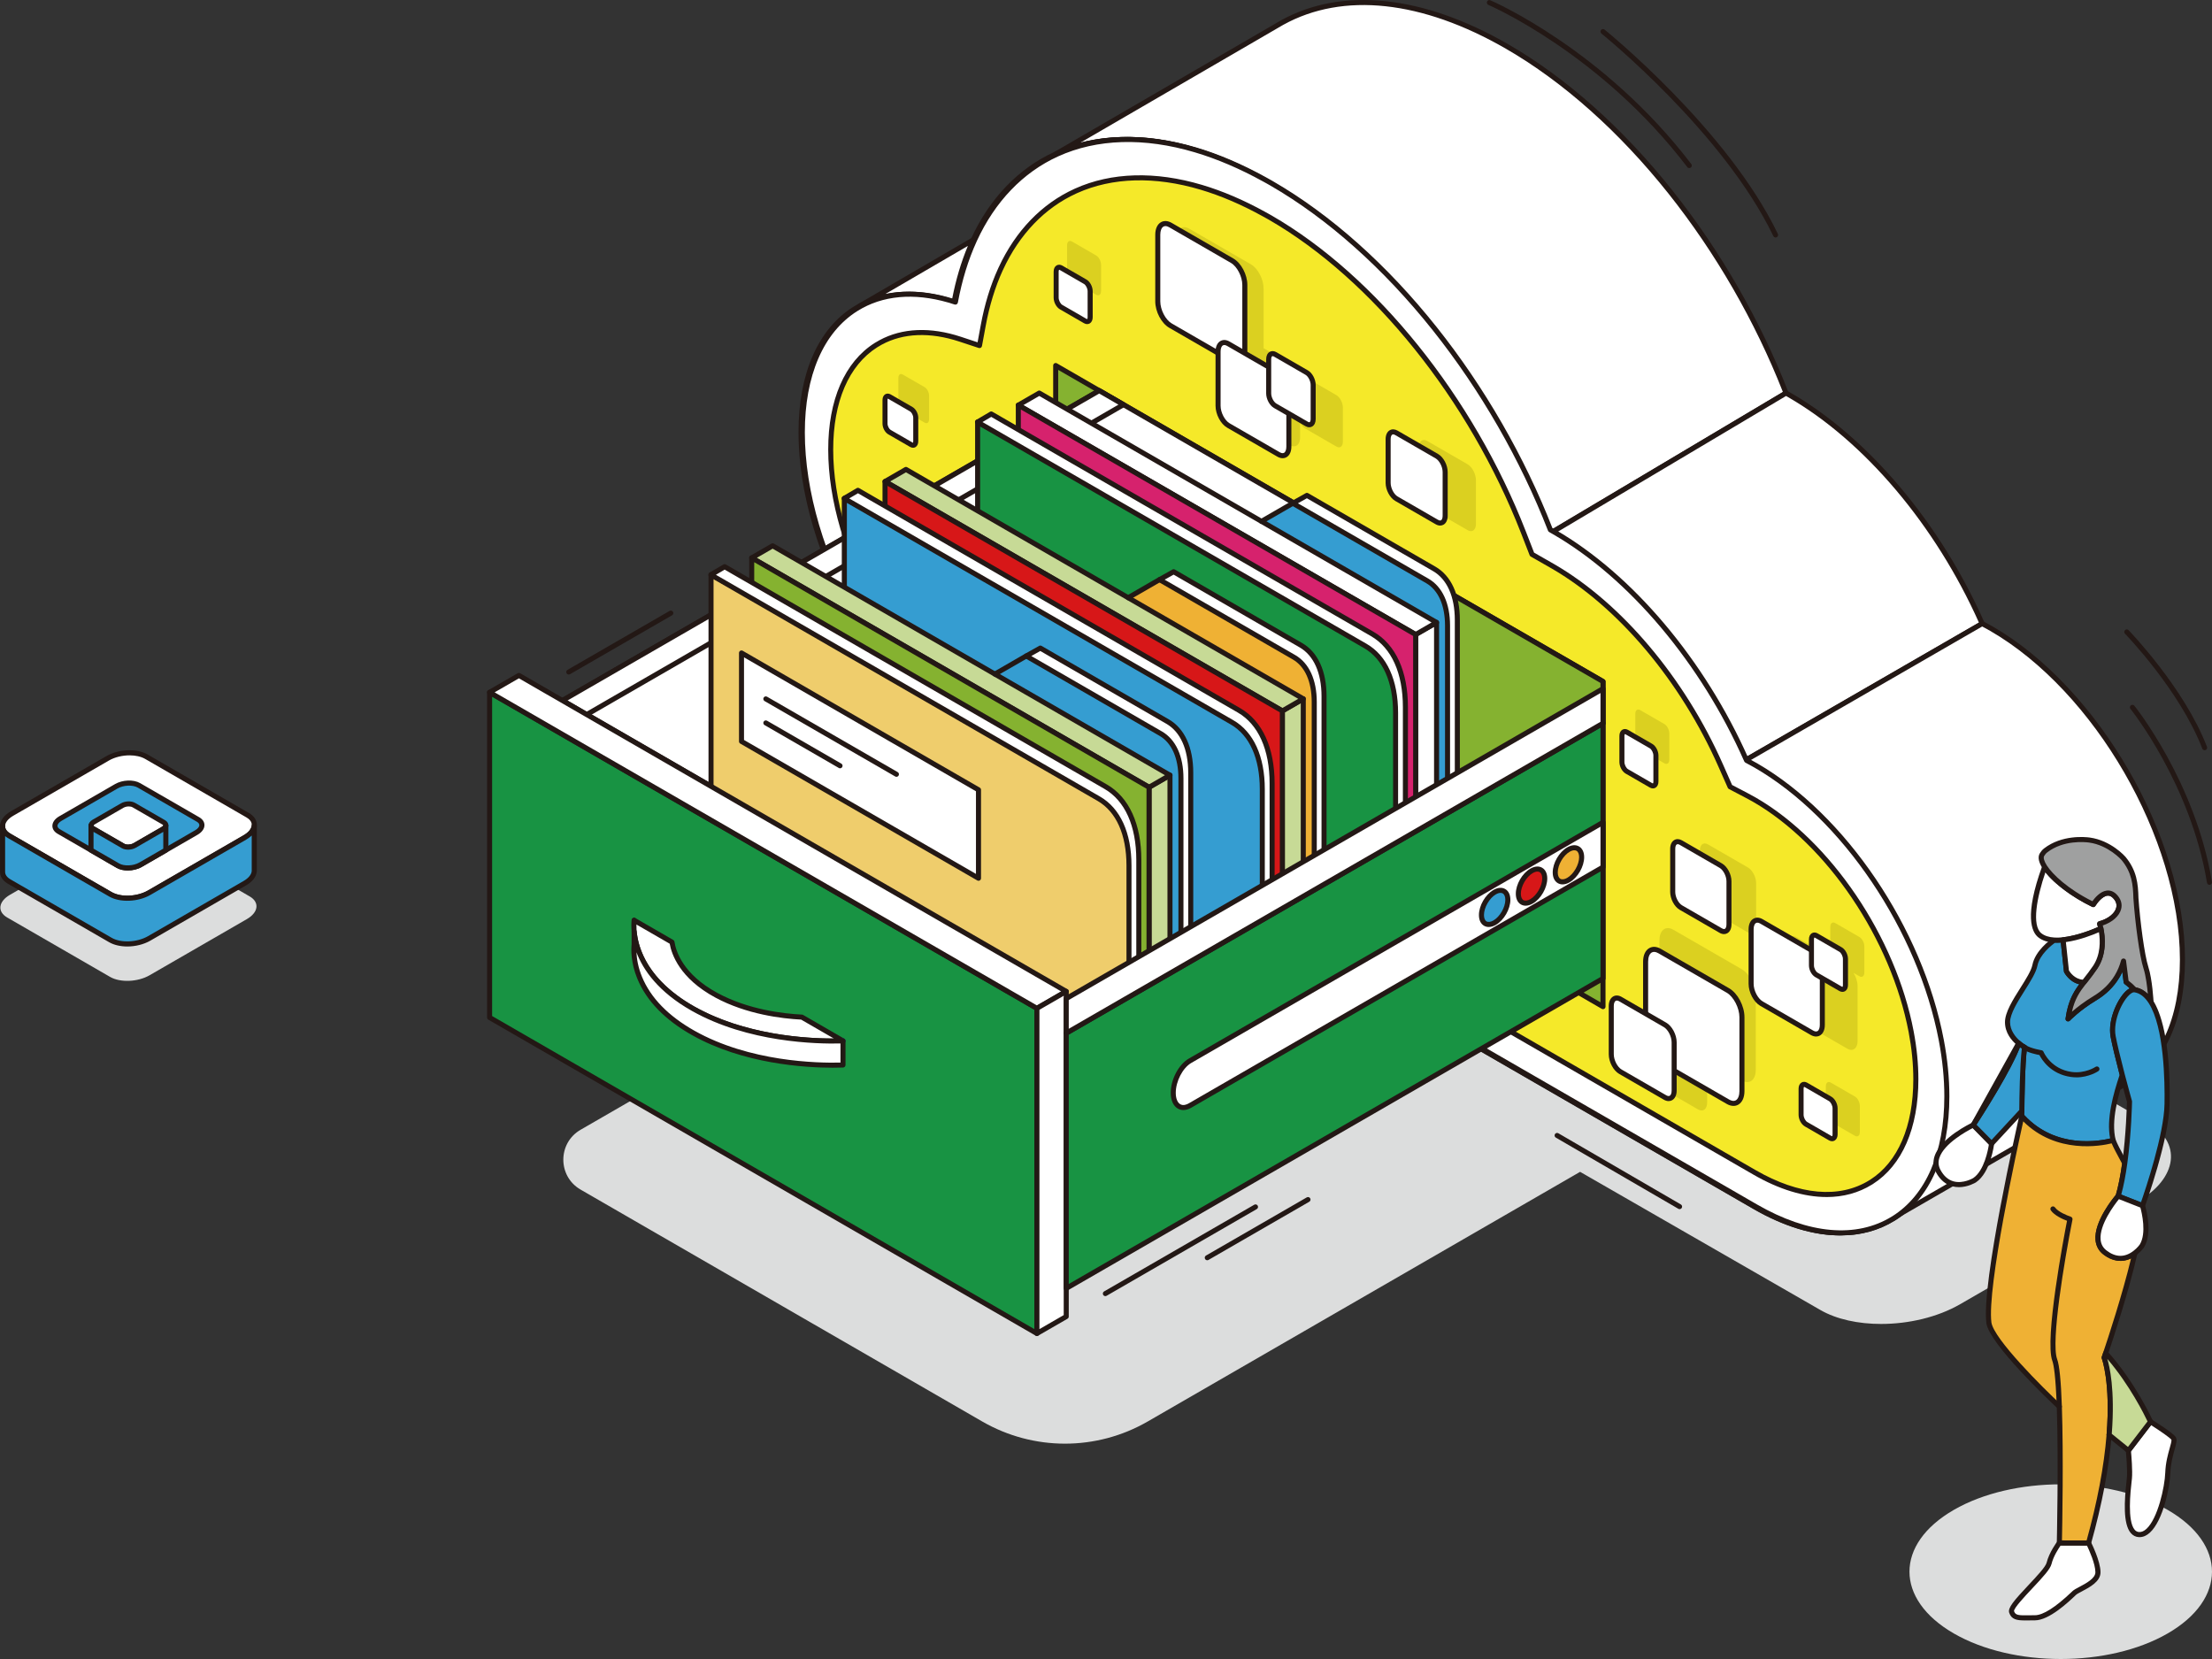
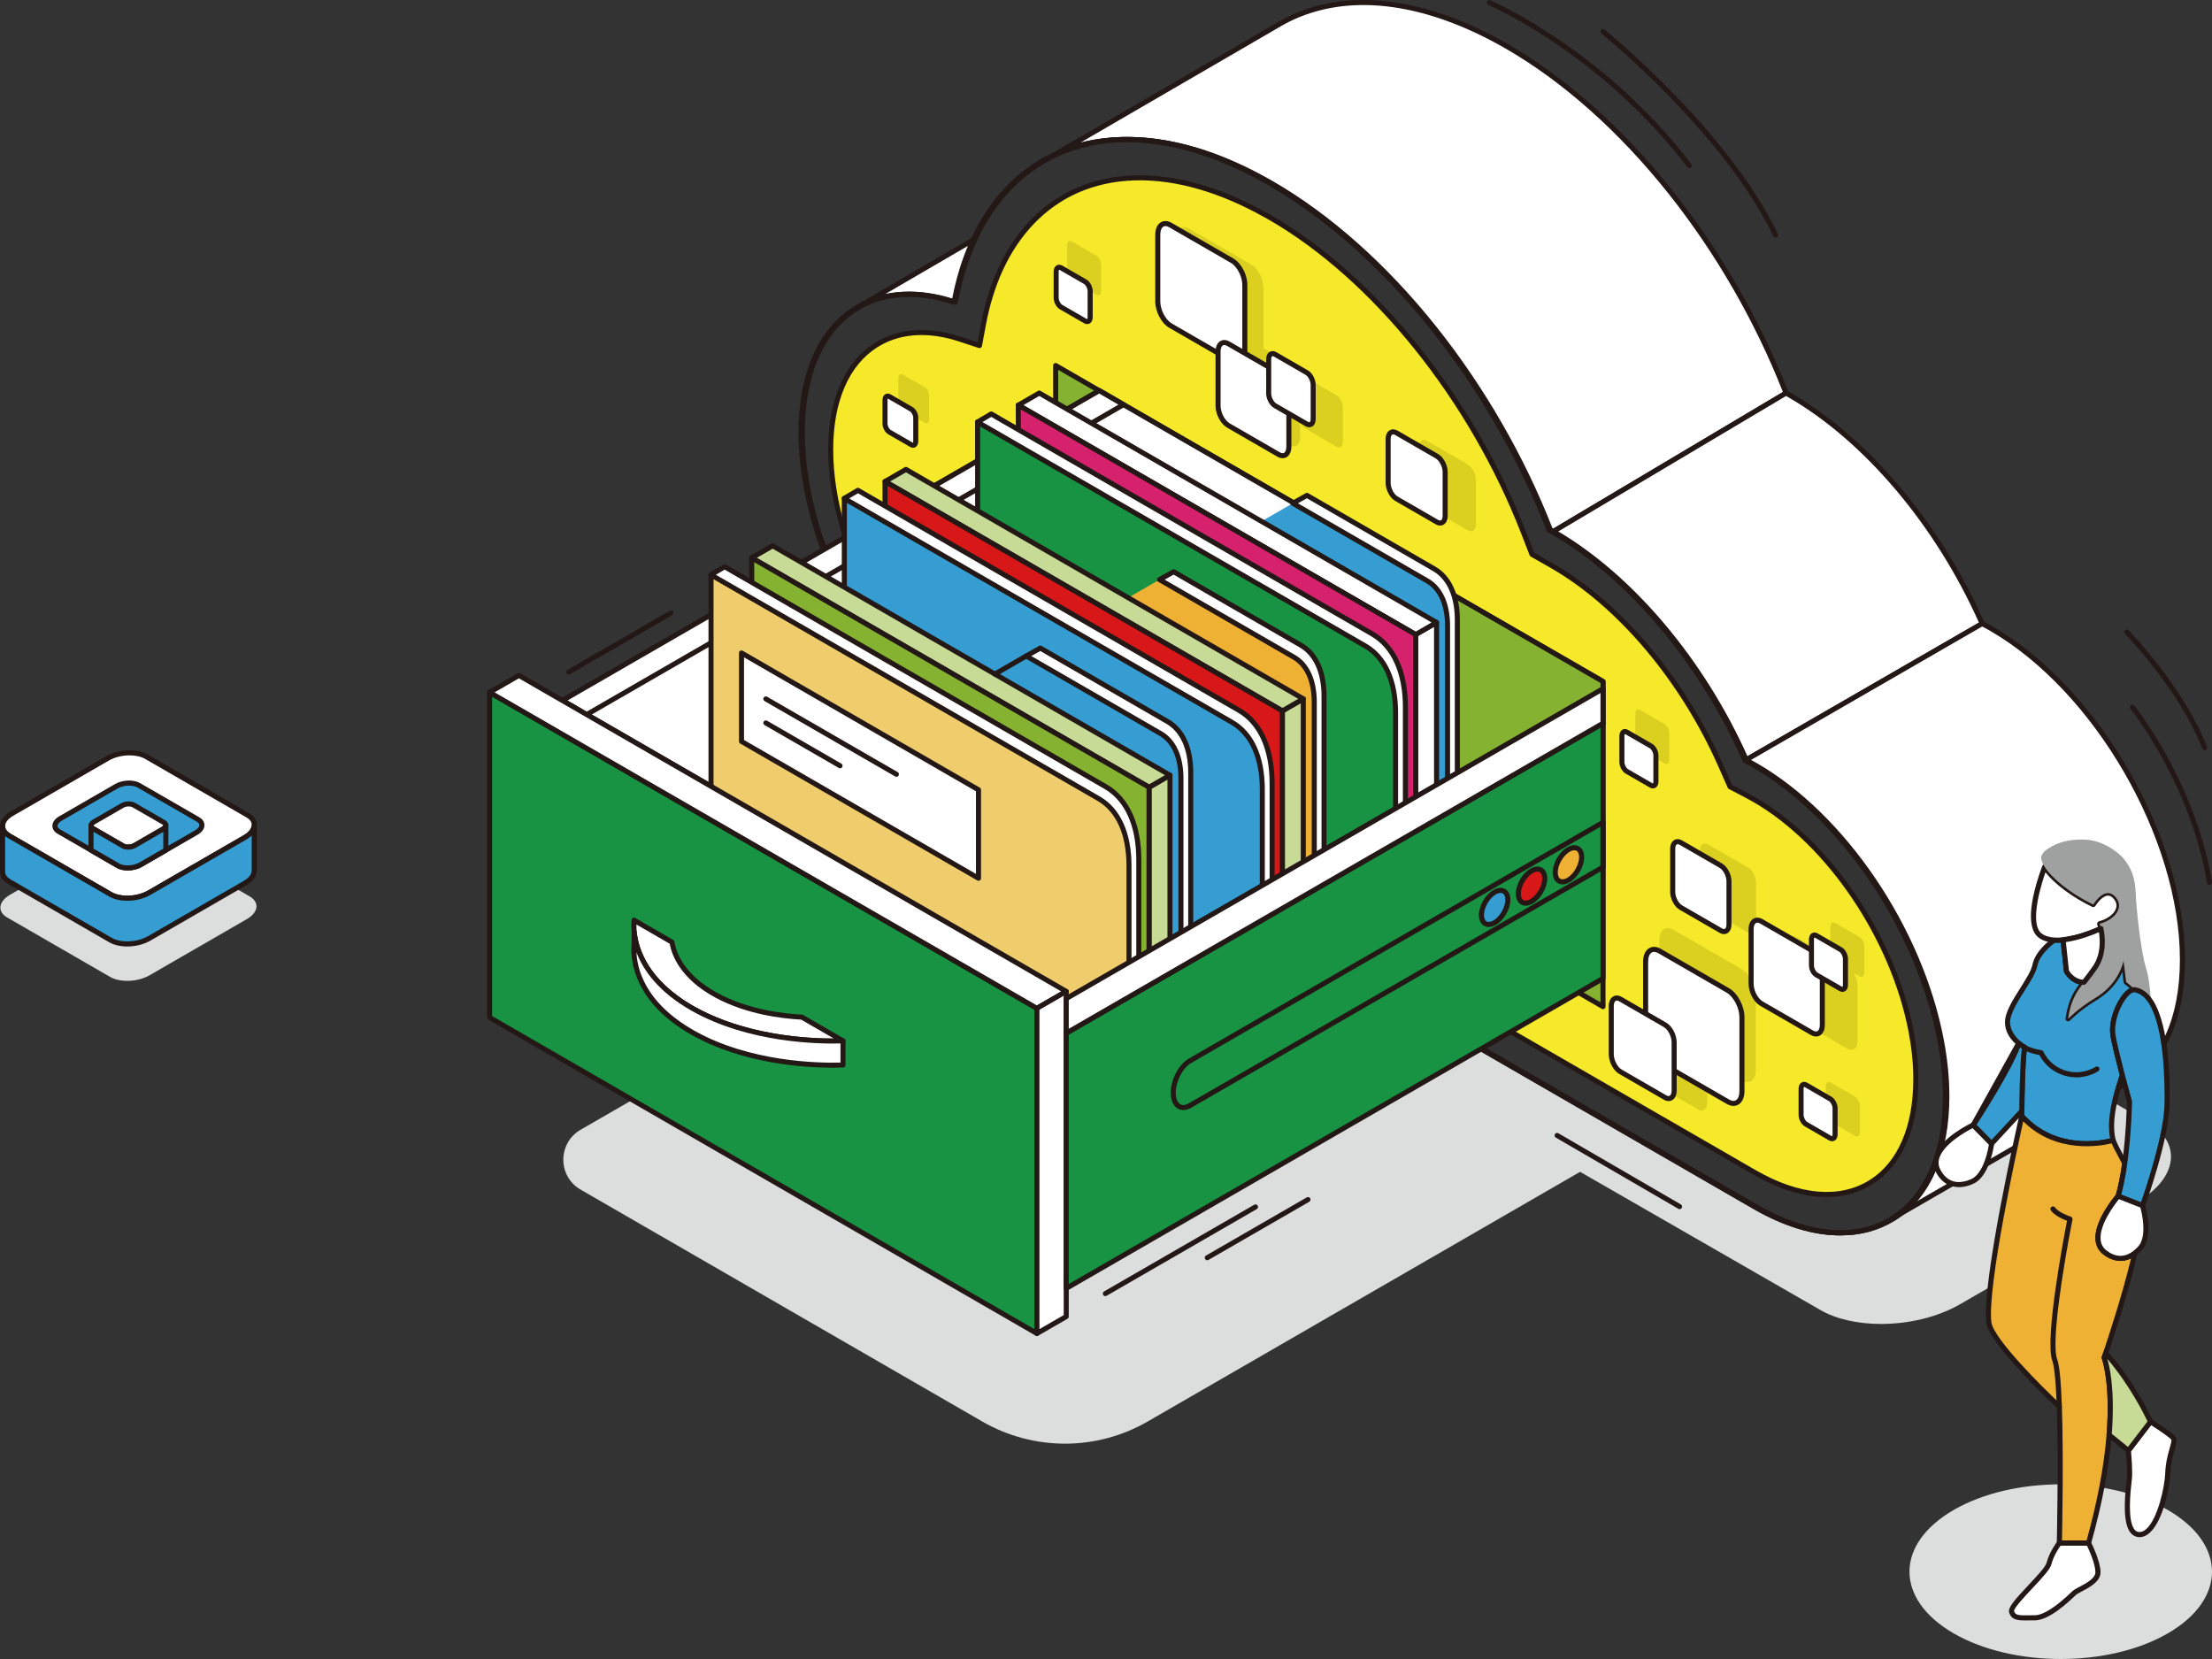
<svg xmlns="http://www.w3.org/2000/svg" id="_レイヤー_2" data-name="レイヤー 2" viewBox="0 0 1300 975">
  <rect x="0" y="0" width="1300" height="975" fill="#333333" stroke="none" />
  <defs>
    <style>
      .cls-1 {
        fill: none;
      }

      .cls-2 {
        fill: #efcd6c;
      }

      .cls-3 {
        mix-blend-mode: multiply;
      }

      .cls-3, .cls-4 {
        isolation: isolate;
      }

      .cls-3, .cls-5 {
        fill: #dcdddd;
      }

      .cls-6 {
        fill: #9fa0a0;
      }

      .cls-7 {
        fill: #231815;
      }

      .cls-8 {
        fill: #fff;
      }

      .cls-9 {
        fill: #d6226d;
      }

      .cls-10 {
        fill: #85b230;
      }

      .cls-11 {
        fill: #dbd020;
      }

      .cls-12 {
        fill: #efb134;
      }

      .cls-13 {
        fill: #c7da96;
      }

      .cls-14 {
        fill: #359dd1;
      }

      .cls-15 {
        fill: #d71718;
      }

      .cls-16 {
        fill: #f5e929;
      }

      .cls-17 {
        fill: #189343;
      }

      .cls-18 {
        fill: #213582;
      }

      .cls-19 {
        clip-path: url(#clippath);
      }
    </style>
    <clipPath id="clippath">
      <path class="cls-1" d="M1159.71,661.14c.65-1,21.76-33.35,26.7-48.04l-26.7,48.04Z" />
    </clipPath>
  </defs>
  <g id="_レイヤー_1-2" data-name="レイヤー 1">
    <rect class="cls-1" width="1300" height="975" />
    <g class="cls-4">
      <g id="_レイヤー_2-2" data-name=" レイヤー 2">
        <g id="uuid-5817044e-8b29-40f7-9723-654080110d79" data-name=" レイヤー 1-2">
          <g>
            <path class="cls-5" d="M512.54,382.75l-13.74,7.93c-24.32,14.04-26.96,35.28-5.9,47.43l120,69.01-271.68,156.85c-13.53,7.81-13.53,27.35,0,35.16l236.04,136.28c15.05,8.69,31.84,13.03,48.63,13.03s33.58-4.34,48.63-13.03l254.12-146.72,141.19,81.19c9.54,5.51,22.31,8.21,35.68,8.21,16.15,0,33.17-3.93,46.48-11.61l103.78-59.91c24.32-14.04,26.96-35.28,5.9-47.43l-125.25-72.03c2.44,7.96,4.44,15.97,5.96,23.96,2.18,11.45,3.28,22.64,3.28,33.27,0,34.13-11.33,60.03-31.91,72.93l-.18.11-.19.1c-9.27,5.72-19.86,8.56-31.37,8.56h-.77c-15.61,0-32.9-5.23-50.86-15.6l-448.49-258.93c-.09-.05-.18-.12-.25-.19-25.43-15.25-49.5-39.22-69.1-68.57" />
            <path class="cls-8" d="M1049.65,231l-137.14,81.57c-.71-.42-1.39-.79-2.1-1.19-32.76-84.09-93.85-163.22-163.82-203.62-.71-.4-1.43-.82-2.13-1.21-14.65-8.28-28.89-14.4-42.58-18.46-30.77-9.15-58.61-7.93-81.44,2.49L750.37,15.1l.12-.08,2.99-1.73c34.12-18.86,80.82-15.66,132.34,14.09,69.98,40.4,131.08,119.52,163.84,203.62h0Z" />
            <path class="cls-7" d="M912.51,314.06c-.26,0-.52-.07-.76-.21-.43-.26-.85-.49-1.28-.73l-.8-.45c-.29-.17-.52-.43-.64-.75-16.31-41.87-39.73-82.6-67.74-117.81-28.83-36.24-61.83-65.65-95.45-85.06l-.53-.3c-.53-.3-1.05-.6-1.57-.89-14.3-8.08-28.52-14.25-42.3-18.34-29.75-8.85-57.55-8.01-80.4,2.41-.72.33-1.57.03-1.93-.67s-.11-1.56.57-1.96L749.52,13.89c.12-.09.23-.15.3-.19l2.91-1.69c36.05-19.93,83.57-14.92,133.82,14.09,33.94,19.59,67.24,49.26,96.3,85.78,28.19,35.43,51.76,76.43,68.18,118.58.26.67,0,1.44-.62,1.81l-137.15,81.58c-.23.14-.49.21-.76.21h.01ZM911.59,310.35l.32.18c.19.11.39.22.58.32l135.32-80.49c-16.29-41.46-39.54-81.77-67.28-116.64-28.83-36.24-61.84-65.65-95.46-85.06C835.76.19,789.27-4.81,754.19,14.59l-2.91,1.68-.17.11-116.17,67.48c20.21-5.3,43.17-4.38,67.35,2.81,13.98,4.15,28.42,10.41,42.89,18.59.52.28,1.07.6,1.61.91l.53.3c33.94,19.6,67.23,49.26,96.29,85.79,28.08,35.29,51.58,76.12,67.99,118.08h-.01ZM751.25,16.29h-.02.02Z" />
            <path class="cls-8" d="M1164.92,366.5l-139.23,80.38c-24.71-55.91-66.17-107.18-113.19-134.3l137.14-81.57c.69.4,1.39.77,2.1,1.19,47,27.13,88.48,78.4,113.17,134.31h.01Z" />
            <path class="cls-7" d="M1025.7,448.36c-.15,0-.31-.02-.46-.07-.4-.13-.73-.42-.89-.81-25.51-57.72-67.59-107.67-112.58-133.62-.46-.26-.74-.75-.74-1.27s.27-1.01.72-1.28l137.15-81.58c.46-.28,1.04-.28,1.51,0,.31.18.63.36.94.53.39.21.77.43,1.16.66,45.5,26.26,88.04,76.73,113.77,134.98.31.69.04,1.5-.61,1.88l-139.23,80.38c-.23.13-.48.2-.74.2h0ZM915.42,312.57c44.29,26.36,85.56,75.5,110.96,132.21l136.65-78.89c-25.54-57.18-67.34-106.62-112.02-132.41-.38-.23-.75-.43-1.11-.63l-.24-.13-134.25,79.85h0Z" />
            <path class="cls-7" d="M1081.25,726.04c-15.61,0-32.9-5.23-50.87-15.6l-448.49-258.93c-.09-.05-.18-.12-.25-.19-30.12-18.06-58.34-48.36-79.46-85.34-21.21-37.13-32.89-76.84-32.89-111.81-.02-34.52,11.43-60.75,32.22-73.86l3.08-1.81.2-.1c15.26-8.27,34.19-9.23,54.79-2.78,2.47-12.72,6.14-24.45,10.92-34.91l.1-.22.06-.13c10.94-23.8,27.92-41.46,49.11-51.11l.05-.02h0c23.52-10.73,52.04-11.61,82.48-2.56,13.25,3.93,26.95,9.79,40.75,17.41.42.23.86.47,1.29.71l.84.46c.54.29,1.08.61,1.63.92l.53.3c33.94,19.6,67.23,49.26,96.29,85.79,28.08,35.29,51.58,76.12,67.99,118.08l.32.18c.45.25.89.5,1.35.77,45.36,26.18,87.8,76.43,113.58,134.51,1.7.9,3.39,1.83,5.02,2.76,52.18,30.15,97.3,96.96,109.74,162.49,2.18,11.45,3.28,22.64,3.28,33.27,0,34.13-11.33,60.03-31.91,72.93l-.18.11-.18.1c-9.27,5.72-19.86,8.56-31.37,8.57M583.61,449.08l448.25,258.8c30.27,17.48,58.44,19.97,79.32,7.01l.16-.08.06-.04c19.69-12.35,30.53-37.36,30.53-70.43,0-10.44-1.09-21.45-3.23-32.72-12.29-64.75-56.83-130.74-108.31-160.48-1.74-1-3.55-1.99-5.37-2.94-.3-.16-.53-.41-.67-.71-25.51-57.72-67.59-107.67-112.58-133.62-.45-.27-.87-.5-1.29-.74l-.8-.45c-.29-.17-.52-.43-.64-.75-16.31-41.87-39.73-82.6-67.74-117.81-28.83-36.24-61.83-65.65-95.45-85.06l-.53-.3c-.53-.3-1.05-.6-1.57-.89l-.85-.47c-.42-.23-.84-.47-1.27-.7-13.62-7.53-27.13-13.3-40.17-17.17-29.74-8.85-57.54-8.01-80.39,2.41l-.05.02c-20.54,9.35-37.02,26.51-47.65,49.63l-.15.32c-4.9,10.73-8.61,22.8-11.03,35.91-.08.42-.33.79-.7,1.01s-.81.27-1.22.13c-20.42-6.75-39.14-6.03-54.13,2.1l-.14.07-2.94,1.72c-19.86,12.52-30.82,37.86-30.8,71.33,0,34.47,11.54,73.65,32.5,110.34,20.93,36.65,48.86,66.62,78.64,84.41l.22.16" />
            <path class="cls-8" d="M1282.63,563.95c0,36.79-13.27,62.34-34.61,73.65l-135.83,78.42c19.34-12.13,31.21-36.87,31.21-71.68,0-10.72-1.13-21.79-3.26-32.99-12.06-63.53-56.31-131.03-109.02-161.49-1.81-1.04-3.63-2.03-5.43-2.97l139.23-80.38c1.8.92,3.61,1.93,5.43,2.97,62,35.8,112.28,122.87,112.28,194.48h0Z" />
            <path class="cls-7" d="M1112.19,717.49c-.5,0-.99-.26-1.27-.72-.42-.69-.2-1.59.48-2.02,19.68-12.34,30.52-37.36,30.52-70.43,0-10.44-1.09-21.45-3.23-32.72-12.29-64.75-56.83-130.74-108.31-160.48-1.74-1-3.55-1.99-5.37-2.94-.48-.25-.78-.74-.79-1.28s.27-1.04.74-1.31l139.23-80.38c.43-.25.97-.26,1.42-.04,1.62.83,3.36,1.79,5.49,3.01,62.32,35.98,113.03,123.8,113.03,195.76,0,36.24-12.57,62.86-35.39,74.95l-135.79,78.39c-.23.14-.49.2-.74.2h-.02ZM1028.74,446.83c1.05.57,2.1,1.16,3.11,1.74,52.18,30.15,97.3,96.96,109.74,162.49,2.18,11.45,3.28,22.64,3.28,33.27,0,26.47-6.82,48-19.48,62.34l121.88-70.36c21.85-11.58,33.87-37.27,33.87-72.36,0-71.02-50.04-157.69-111.54-193.2-1.77-1.02-3.27-1.84-4.65-2.57l-136.22,78.64h.01Z" />
            <path class="cls-8" d="M572.01,140.96c-.05.12-.12.25-.17.37-4.91,10.73-8.65,22.85-11.12,36.22-21.23-7.02-40.27-5.95-55.3,2.2l66.59-38.79h0Z" />
            <path class="cls-7" d="M505.43,181.23c-.52,0-1.02-.27-1.29-.76-.4-.71-.15-1.6.55-2l66.59-38.79c.55-.32,1.25-.25,1.73.17.48.43.63,1.11.37,1.7l-.16.35c-4.9,10.73-8.61,22.8-11.03,35.91-.08.42-.33.79-.7,1.01s-.81.27-1.22.13c-20.42-6.75-39.14-6.03-54.13,2.1-.22.12-.47.18-.7.18h0ZM533.76,171.41c8.19,0,16.85,1.4,25.82,4.22,2.17-11.19,5.28-21.63,9.25-31.1l-48.45,28.22c4.29-.89,8.76-1.34,13.38-1.34Z" />
-             <path class="cls-8" d="M1144.18,644.33c0,34.81-11.88,59.55-31.21,71.68l-.18.12-.05.02c-20.43,12.68-49.1,11.34-80.84-6.99l-448.49-258.93v-.03c-61.97-37.01-111.86-124.18-111.86-196.02-.02-35.23,11.99-60.29,31.53-72.6l3.04-1.78.08-.03c15.03-8.15,34.07-9.22,55.3-2.2,2.47-13.37,6.22-25.48,11.12-36.22.05-.12.12-.25.17-.37,10.95-23.82,27.6-40.9,48.38-50.36l.03-.02c22.83-10.42,50.66-11.64,81.44-2.49,13.02,3.86,26.56,9.61,40.45,17.29.72.39,1.43.79,2.13,1.18.71.39,1.43.81,2.13,1.21,69.97,40.4,131.06,119.52,163.82,203.62.71.4,1.39.77,2.1,1.19,47.02,27.13,88.48,78.4,113.19,134.3,1.8.94,3.61,1.93,5.43,2.97,52.71,30.46,96.96,97.95,109.02,161.49,2.13,11.2,3.26,22.27,3.26,32.99" />
            <path class="cls-7" d="M1082.02,726.04c-15.61,0-32.91-5.23-50.87-15.6l-448.49-258.93c-.09-.05-.18-.12-.25-.19-30.12-18.06-58.34-48.36-79.46-85.34-21.21-37.13-32.89-76.84-32.89-111.81-.02-34.52,11.43-60.75,32.22-73.86l3.08-1.81.2-.1c15.26-8.27,34.2-9.24,54.79-2.78,2.47-12.72,6.14-24.45,10.92-34.91l.16-.34c10.94-23.8,27.92-41.46,49.1-51.11l.05-.03h0c23.52-10.73,52.04-11.61,82.48-2.56,13.25,3.93,26.95,9.79,40.74,17.41.43.23.88.48,1.32.73l.81.45c.55.3,1.11.62,1.66.94l.49.28c33.94,19.6,67.23,49.26,96.29,85.79,28.08,35.29,51.58,76.12,67.99,118.08l.31.17c.45.25.91.51,1.36.78,45.37,26.17,87.8,76.43,113.58,134.51,1.71.9,3.4,1.83,5.02,2.76,52.17,30.15,97.3,96.96,109.74,162.49,2.18,11.45,3.28,22.64,3.28,33.27,0,34.13-11.33,60.03-31.91,72.93l-.18.11-.19.1c-9.27,5.72-19.86,8.56-31.37,8.56M584.38,449.08l448.25,258.8c30.27,17.48,58.44,19.97,79.31,7.01l.16-.09.06-.04c19.69-12.35,30.53-37.36,30.53-70.43,0-10.44-1.09-21.45-3.23-32.71-12.29-64.75-56.83-130.74-108.31-160.48-1.73-.99-3.54-1.98-5.37-2.94-.3-.16-.53-.41-.67-.71-25.51-57.72-67.6-107.67-112.58-133.62-.45-.27-.88-.51-1.31-.75l-.78-.44c-.29-.17-.52-.43-.65-.75-16.31-41.87-39.73-82.6-67.74-117.81-28.83-36.24-61.83-65.65-95.45-85.06l-.49-.28c-.54-.31-1.08-.62-1.61-.91l-.83-.46c-.43-.24-.86-.48-1.29-.71-13.62-7.53-27.13-13.3-40.17-17.17-29.73-8.85-57.53-8.01-80.38,2.4l-.06.03c-20.54,9.35-37.02,26.51-47.65,49.63l-.15.34c-4.9,10.72-8.6,22.79-11.03,35.9-.08.42-.33.79-.7,1-.37.22-.81.27-1.22.13-20.42-6.75-39.14-6.03-54.13,2.1l-.13.06-2.95,1.73c-19.86,12.52-30.82,37.86-30.8,71.33,0,34.47,11.54,73.65,32.5,110.34,20.93,36.65,48.86,66.62,78.64,84.41l.22.16" />
            <path class="cls-16" d="M582.93,430.21c-25.39-15.17-49.2-40.71-67.03-71.92-17.85-31.25-27.68-64.65-27.68-94.04-.01-28.73,9.42-50.52,26.58-61.4l2.61-1.53.16-.08c13-7.05,29.19-7.69,46.8-1.87l11.31,3.74,2.19-11.85c2.22-12.01,5.61-23.07,10.09-32.86l.27-.61-.12.26c9.79-21.28,24.97-37.09,43.92-45.71l.49-.22c20.96-9.41,46.35-10.13,73.46-2.06,11.93,3.54,24.28,8.82,36.71,15.69l2.21,1.22c.41.23.83.47,1.24.7l.54.31c60.95,35.2,117.94,106.03,148.63,184.8l5.07,13.02,10.11,5.78,2.03,1.15c39.5,22.81,76.42,66.62,98.78,117.22l5.5,12.44,9.72,5.09c1.59.83,3.16,1.69,4.67,2.56,43.71,25.25,81.57,81.33,92.01,136.33,1.83,9.6,2.75,18.97,2.75,27.88,0,28.21-9.25,49.63-26.07,60.35l-.49.3c-18.04,11.2-42.27,9.11-68.24-5.89l-446.67-257.88-1.54-.92" />
            <path class="cls-7" d="M1073.46,703.49c-13.22,0-27.86-4.42-43.06-13.2l-446.67-257.88-1.56-.93c-25.61-15.29-49.6-41.03-67.55-72.46-17.97-31.47-27.87-65.13-27.87-94.78-.01-29.24,9.67-51.49,27.27-62.65l2.88-1.67c13.35-7.23,29.94-7.92,47.94-1.96l9.69,3.21,1.88-10.18c2.24-12.13,5.67-23.3,10.2-33.21l.27-.6.05-.1c9.94-21.43,25.32-37.36,44.49-46.08l.49-.22c21.29-9.56,47.05-10.3,74.5-2.13,12.03,3.57,24.48,8.89,37.01,15.81l2.21,1.22c.37.2.74.42,1.12.63l.69.39c61.27,35.38,118.47,106.48,149.27,185.55l4.88,12.53,11.67,6.67c39.76,22.96,76.92,67.03,99.4,117.91l5.29,11.97,9.26,4.85c1.6.84,3.19,1.71,4.72,2.59,44.09,25.47,82.22,81.94,92.73,137.33,1.84,9.68,2.78,19.16,2.78,28.16,0,28.72-9.5,50.6-26.75,61.6l-.52.32c-7.88,4.89-16.9,7.32-26.69,7.32M583.69,428.94l1.54.92,446.65,257.87c25.48,14.71,49.18,16.81,66.72,5.91l.51-.31c16.34-10.42,25.35-31.41,25.35-59.08,0-8.82-.92-18.1-2.73-27.6-10.37-54.61-47.91-110.25-91.3-135.32-1.5-.86-3.05-1.71-4.62-2.53l-9.72-5.09c-.3-.16-.53-.41-.67-.71l-5.5-12.44c-22.25-50.33-58.94-93.89-98.17-116.54l-12.13-6.93c-.29-.17-.52-.43-.64-.75l-5.07-13.02c-30.57-78.47-87.27-149-147.99-184.06l-.68-.39c-.36-.2-.71-.41-1.07-.6l-2.21-1.22c-12.34-6.82-24.6-12.06-36.42-15.57-26.76-7.96-51.8-7.27-72.43,1.99l-.48.22c-18.62,8.47-33.55,24.03-43.19,44.98l-.02.03-.14.3c-4.43,9.69-7.79,20.63-9.98,32.52l-2.19,11.85c-.08.42-.33.79-.7,1.01s-.81.27-1.22.13l-11.31-3.74c-17.21-5.69-32.99-5.08-45.63,1.77l-.18.1-2.54,1.49c-16.67,10.57-25.86,31.93-25.85,60.12,0,29.14,9.76,62.28,27.48,93.31,17.71,31,41.32,56.35,66.5,71.38" />
            <path class="cls-7" d="M992.81,98.79c-.45,0-.89-.2-1.18-.58C940.62,31.3,875.38,3.17,874.72,2.89c-.75-.32-1.1-1.19-.79-1.94.32-.75,1.19-1.11,1.94-.79.66.28,66.6,28.69,118.11,96.25.5.65.37,1.58-.28,2.07-.27.2-.58.3-.9.3h.01Z" />
            <path class="cls-7" d="M1043.53,139.58c-.55,0-1.08-.31-1.34-.84-29.34-61.03-100.31-118.46-101.03-119.03-.64-.51-.74-1.44-.23-2.08s1.44-.74,2.08-.23c.72.58,72.21,58.42,101.84,120.05.35.74.04,1.62-.69,1.98-.21.1-.43.15-.64.15h0Z" />
            <path class="cls-7" d="M1298.52,520.02c-.71,0-1.34-.51-1.46-1.24-9.55-57.89-44.62-101.71-44.97-102.14-.51-.64-.42-1.57.22-2.08.64-.52,1.57-.42,2.08.22.36.44,35.91,44.87,45.59,103.52.13.81-.41,1.57-1.22,1.7l-.24.02h0Z" />
            <path class="cls-7" d="M1295.68,440.92c-.59,0-1.15-.36-1.38-.95-13.26-34.34-45.13-67.22-45.45-67.55-.57-.59-.56-1.52.02-2.09.58-.57,1.52-.56,2.09.02.32.33,32.61,33.64,46.09,68.55.29.76-.08,1.62-.85,1.91-.18.07-.36.1-.53.1h.01Z" />
            <path class="cls-7" d="M728.78,560.51c-.25,0-.51-.06-.74-.2l-120.96-70.28c-.71-.41-.95-1.32-.54-2.02.41-.71,1.32-.95,2.02-.54l120.96,70.28c.71.41.95,1.32.54,2.02-.27.47-.77.74-1.28.74Z" />
            <path class="cls-7" d="M987.1,710.61c-.25,0-.51-.06-.74-.2l-71.99-41.83c-.71-.41-.95-1.32-.54-2.02.41-.71,1.32-.95,2.02-.54l71.99,41.83c.71.41.95,1.32.54,2.02-.27.47-.77.74-1.28.74Z" />
            <polygon class="cls-10" points="942.09 591.61 620.43 405.9 620.43 214.81 942.09 400.52 942.09 591.61" />
            <path class="cls-7" d="M942.09,593.09c-.26,0-.51-.07-.74-.2l-321.66-185.71c-.46-.26-.74-.75-.74-1.28v-191.09c0-.53.28-1.02.74-1.28.46-.26,1.02-.26,1.48,0l321.66,185.71c.46.26.74.75.74,1.28v191.09c0,.53-.28,1.02-.74,1.28-.23.13-.48.2-.74.2h0ZM621.91,405.05l318.7,184v-187.67l-318.7-184v187.67Z" />
            <polygon class="cls-8" points="330.6 411.68 646.01 229.58 775.9 304.57 460.44 486.71 330.6 411.68" />
            <path class="cls-7" d="M460.44,488.19c-.26,0-.51-.07-.74-.2l-129.84-75.03c-.46-.26-.74-.75-.74-1.28s.28-1.02.74-1.28l315.4-182.1c.46-.26,1.02-.26,1.48,0l129.9,75c.46.26.74.75.74,1.28s-.28,1.02-.74,1.28l-315.46,182.13c-.23.13-.48.2-.74.2h0ZM333.56,411.68l126.88,73.32,312.5-180.42-126.94-73.29-312.44,180.39Z" />
            <polygon class="cls-10" points="460.44 486.71 775.9 304.57 942.09 400.52 942.09 425.05 626.63 607.18 626.63 582.66 460.44 486.71" />
            <path class="cls-7" d="M626.63,608.66c-.26,0-.51-.07-.74-.2-.46-.26-.74-.75-.74-1.28v-23.67l-165.45-95.52c-.46-.26-.74-.75-.74-1.28s.28-1.02.74-1.28l315.46-182.13c.46-.26,1.02-.26,1.48,0l166.19,95.95c.46.26.74.75.74,1.28v24.53c0,.53-.28,1.02-.74,1.28l-315.46,182.13c-.23.13-.48.2-.74.2h0ZM463.4,486.71l163.97,94.67c.46.26.74.75.74,1.28v21.96l312.5-180.42v-22.82l-164.71-95.1-312.5,180.42h0Z" />
            <polygon class="cls-8" points="330.6 411.68 344.81 419.95 660.28 237.82 646.01 229.58 330.6 411.68" />
            <path class="cls-7" d="M344.81,421.43c-.26,0-.51-.07-.74-.2l-14.21-8.27c-.46-.27-.74-.75-.74-1.28s.28-1.02.74-1.28l315.4-182.1c.46-.26,1.02-.26,1.48,0l14.27,8.24c.46.26.74.75.74,1.28s-.28,1.02-.74,1.28l-315.46,182.13c-.23.13-.48.2-.74.2h0ZM333.55,411.68l11.26,6.56,312.5-180.42-11.31-6.53-312.45,180.39Z" />
            <polygon class="cls-14" points="759.8 295.76 734.66 310.27 775.16 340.11 829.12 371.27 840.04 381.24 834.31 560.57 822.86 581.13 823.29 599 830.07 604.14 844.28 599.12 851.27 586.03 854.45 570.73 854.45 362.88 851.06 348.44 844.28 338.47 759.8 295.76" />
            <polygon class="cls-8" points="844.28 365.82 831.98 372.92 831.98 587.86 844.28 580.76 844.28 365.82" />
            <path class="cls-7" d="M831.98,589.34c-.26,0-.51-.07-.74-.2-.46-.26-.74-.75-.74-1.28v-214.95c0-.53.28-1.02.74-1.28l12.3-7.1c.46-.26,1.02-.26,1.48,0,.46.26.74.75.74,1.28v214.95c0,.53-.28,1.02-.74,1.28l-12.3,7.1c-.23.13-.48.2-.74.2h0ZM833.46,373.77v211.53l9.34-5.39v-211.53l-9.34,5.39Z" />
            <polygon class="cls-8" points="610.76 231 844.28 365.82 831.98 372.92 598.47 238.1 610.76 231" />
            <path class="cls-7" d="M831.98,374.4c-.26,0-.51-.07-.74-.2l-233.51-134.82c-.46-.26-.74-.75-.74-1.28s.28-1.02.74-1.28l12.3-7.1c.46-.26,1.02-.26,1.48,0l233.51,134.82c.46.26.74.75.74,1.28s-.28,1.02-.74,1.28l-12.3,7.1c-.23.13-.48.2-.74.2ZM601.43,238.1l230.55,133.11,9.34-5.39-230.55-133.11-9.34,5.39Z" />
            <polygon class="cls-9" points="598.47 238.1 831.98 372.92 831.98 587.86 598.47 453.05 598.47 238.1" />
            <path class="cls-7" d="M831.98,589.34c-.26,0-.51-.07-.74-.2l-233.51-134.82c-.46-.26-.74-.75-.74-1.28v-214.95c0-.53.28-1.02.74-1.28.46-.26,1.02-.26,1.48,0l233.51,134.82c.46.26.74.75.74,1.28v214.95c0,.53-.28,1.02-.74,1.28-.23.13-.48.2-.74.2ZM599.95,452.19l230.55,133.11v-211.53l-230.55-133.11v211.53Z" />
            <polygon class="cls-17" points="824.58 605.82 574.55 461.47 574.55 248 782.95 362.73 813.64 383.93 823.5 410.37 824.58 605.82" />
            <path class="cls-7" d="M824.58,607.3c-.26,0-.51-.07-.74-.2l-250.03-144.35c-.46-.26-.74-.75-.74-1.28v-213.47c0-.52.28-1.01.73-1.27.45-.27,1.01-.27,1.47-.02l208.4,114.73.13.08,30.69,21.21c.25.17.44.42.55.7l9.86,26.44c.06.16.09.34.09.51l1.08,195.45c0,.53-.28,1.02-.74,1.29-.23.13-.49.2-.74.2v-.02ZM576.03,460.62l247.06,142.64-1.06-192.61-9.6-25.76-30.25-20.9-206.14-113.49v210.11h-.01Z" />
            <path class="cls-8" d="M838.34,605.2c-10.01,5.78-18.15,1.08-18.15-10.48v-175.78c0-18.72-6.31-32.67-17.78-39.29l-227.95-131.61,8.08-4.75,223.95,129.3c12.55,7.25,19.46,22.53,19.46,43.02v175.78c0,7.88,5.55,11.09,12.38,7.15s12.38-13.56,12.38-21.45v-209.38c0-12.55-4.23-21.9-11.92-26.34l-79-45.61,8.27-4.64,74.81,43.19c8.77,5.06,13.6,15.74,13.6,30.07v209.38c0,11.55-8.14,25.66-18.15,31.43h.02Z" />
            <path class="cls-7" d="M830.25,609.16c-1.99,0-3.83-.47-5.47-1.42-3.91-2.26-6.06-6.88-6.06-13.02v-175.78c0-18.17-6.05-31.67-17.03-38.01l-227.95-131.61c-.46-.26-.74-.75-.74-1.28s.28-1.01.73-1.28l8.08-4.75c.46-.27,1.03-.27,1.49,0l223.95,129.3c13.03,7.52,20.2,23.26,20.2,44.3v175.78c0,3.26,1.03,5.65,2.89,6.73,1.86,1.07,4.45.77,7.27-.86,6.42-3.71,11.64-12.75,11.64-20.16v-209.38c0-12-3.97-20.89-11.18-25.05l-79-45.61c-.46-.27-.74-.76-.74-1.29s.29-1.02.76-1.28l8.27-4.64c.46-.26,1.01-.25,1.46,0l74.81,43.19c9.25,5.34,14.34,16.48,14.34,31.35v209.38c0,12.03-8.47,26.7-18.89,32.71-3.08,1.78-6.09,2.68-8.83,2.68h0ZM577.4,248.03l225.75,130.34c11.94,6.89,18.51,21.3,18.51,40.57v175.78c0,5.04,1.63,8.75,4.58,10.46s6.98,1.26,11.35-1.26c9.6-5.54,17.41-19.07,17.41-30.15v-209.38c0-13.77-4.57-24-12.86-28.79l-74.08-42.77-5.27,2.96,76.75,44.31c8.16,4.71,12.66,14.52,12.66,27.62v209.38c0,8.35-5.89,18.55-13.12,22.73-3.78,2.18-7.41,2.49-10.23.86s-4.37-4.93-4.37-9.29v-175.78c0-19.94-6.65-34.77-18.72-41.74l-223.21-128.87-5.14,3.03h0Z" />
            <path class="cls-13" d="M759.8,295.76l-18.44,10.64,18.44-10.64Z" />
-             <path class="cls-7" d="M741.37,307.88c-.51,0-1.01-.27-1.28-.74-.14-.23-.2-.49-.2-.74,0-.51.27-1.01.74-1.28l18.44-10.64c.7-.41,1.61-.17,2.02.54.14.23.2.49.2.74,0,.51-.27,1.01-.74,1.28l-18.44,10.64c-.23.13-.49.2-.74.2h0Z" />
            <polygon class="cls-12" points="681.46 340.64 656.32 355.15 696.82 384.99 750.78 416.14 761.69 426.12 755.97 605.45 744.52 626.01 744.95 643.88 751.73 649.02 765.94 644 772.93 630.91 776.11 615.61 776.11 407.76 772.72 393.32 765.94 383.35 681.46 340.64" />
            <polygon class="cls-13" points="765.94 410.7 753.64 417.8 753.64 632.74 765.94 625.64 765.94 410.7" />
            <path class="cls-7" d="M753.64,634.22c-.26,0-.51-.07-.74-.2-.46-.26-.74-.75-.74-1.28v-214.94c0-.53.28-1.02.74-1.28l12.3-7.1c.46-.26,1.02-.26,1.48,0,.46.26.74.75.74,1.28v214.95c0,.53-.28,1.02-.74,1.28l-12.3,7.1c-.23.13-.48.2-.74.2h0ZM755.12,418.65v211.53l9.34-5.39v-211.53l-9.34,5.39Z" />
            <polygon class="cls-13" points="532.42 275.88 765.94 410.7 753.64 417.8 520.13 282.98 532.42 275.88" />
            <path class="cls-7" d="M753.64,419.28c-.26,0-.51-.07-.74-.2l-233.51-134.82c-.46-.26-.74-.75-.74-1.28s.28-1.02.74-1.28l12.3-7.1c.46-.26,1.02-.26,1.48,0l233.51,134.82c.46.26.74.75.74,1.28s-.28,1.02-.74,1.28l-12.3,7.1c-.23.13-.48.2-.74.2ZM523.09,282.98l230.55,133.11,9.34-5.39-230.55-133.11-9.34,5.39h0Z" />
            <polygon class="cls-15" points="520.13 282.98 753.64 417.8 753.64 632.74 520.13 497.92 520.13 282.98" />
            <path class="cls-7" d="M753.64,634.22c-.26,0-.51-.07-.74-.2l-233.51-134.82c-.46-.26-.74-.75-.74-1.28v-214.95c0-.53.28-1.02.74-1.28.46-.26,1.02-.26,1.48,0l233.51,134.82c.46.26.74.75.74,1.28v214.94c0,.53-.28,1.02-.74,1.28-.23.13-.48.2-.74.2h0ZM521.6,497.07l230.55,133.11v-211.53l-230.55-133.11v211.53h0Z" />
            <polygon class="cls-14" points="746.24 650.7 496.21 506.35 496.21 292.88 704.61 407.61 735.3 428.81 745.16 455.25 746.24 650.7" />
            <path class="cls-7" d="M746.24,652.18c-.26,0-.51-.07-.74-.2l-250.03-144.35c-.46-.26-.74-.75-.74-1.28v-213.47c0-.52.28-1.01.73-1.27.45-.27,1.01-.28,1.47-.02l208.4,114.73.13.08,30.69,21.21c.25.17.44.42.55.7l9.86,26.44c.06.16.09.34.09.51l1.08,195.45c0,.53-.28,1.02-.74,1.29-.23.13-.49.2-.74.2v-.02ZM497.69,505.49l247.06,142.64-1.06-192.61-9.6-25.76-30.24-20.9-206.14-113.49v210.11h-.02Z" />
            <path class="cls-8" d="M760,650.07c-10.01,5.78-18.15,1.08-18.15-10.48v-175.78c0-18.72-6.31-32.67-17.77-39.29l-227.95-131.61,8.08-4.75,223.95,129.3c12.55,7.25,19.46,22.53,19.46,43.02v175.78c0,7.88,5.55,11.09,12.38,7.15s12.38-13.56,12.38-21.45v-209.38c0-12.55-4.23-21.9-11.92-26.34l-79-45.61,8.27-4.64,74.81,43.19c8.77,5.06,13.6,15.74,13.6,30.07v209.38c0,11.55-8.14,25.66-18.15,31.43h.01Z" />
            <path class="cls-7" d="M751.91,654.04c-1.99,0-3.83-.47-5.47-1.42-3.91-2.26-6.06-6.88-6.06-13.02v-175.78c0-18.17-6.05-31.66-17.04-38.01l-227.95-131.61c-.46-.26-.74-.75-.74-1.28s.28-1.01.73-1.28l8.08-4.75c.46-.27,1.03-.27,1.49,0l223.95,129.3c13.03,7.52,20.2,23.26,20.2,44.3v175.78c0,3.26,1.03,5.65,2.89,6.73,1.86,1.08,4.44.77,7.27-.86,6.42-3.71,11.64-12.75,11.64-20.17v-209.38c0-12-3.97-20.89-11.18-25.05l-79-45.61c-.46-.27-.74-.76-.74-1.29s.29-1.02.76-1.28l8.27-4.64c.45-.26,1.01-.25,1.46,0l74.81,43.19c9.25,5.34,14.34,16.47,14.34,31.35v209.38c0,12.03-8.47,26.7-18.89,32.72-3.08,1.78-6.09,2.68-8.83,2.68h0ZM499.06,292.91l225.75,130.34c11.94,6.89,18.52,21.3,18.52,40.57v175.78c0,5.04,1.63,8.75,4.58,10.46,2.95,1.7,6.98,1.26,11.35-1.26,9.6-5.54,17.41-19.07,17.41-30.15v-209.38c0-13.77-4.57-24-12.86-28.79l-74.08-42.77-5.27,2.96,76.75,44.31c8.16,4.71,12.66,14.52,12.66,27.62v209.38c0,8.36-5.89,18.55-13.12,22.73-3.78,2.18-7.41,2.49-10.23.86s-4.37-4.93-4.37-9.29v-175.78c0-19.95-6.65-34.77-18.72-41.74l-223.2-128.87-5.15,3.03h-.02Z" />
            <path class="cls-13" d="M681.46,340.64l-18.44,10.64,18.44-10.64Z" />
-             <path class="cls-7" d="M663.03,352.76c-.51,0-1.01-.27-1.28-.74-.14-.23-.2-.49-.2-.74,0-.51.27-1.01.74-1.28l18.44-10.64c.71-.41,1.61-.17,2.02.54.14.23.2.49.2.74,0,.51-.27,1.01-.74,1.28l-18.44,10.64c-.23.13-.49.2-.74.2h0Z" />
            <polygon class="cls-14" points="603.12 385.52 577.98 400.03 618.48 429.87 672.43 461.02 683.35 471 677.63 650.32 666.18 670.89 666.6 688.76 673.39 693.9 687.59 688.88 694.59 675.78 697.77 660.48 697.77 452.64 694.38 438.19 687.59 428.23 603.12 385.52" />
            <polygon class="cls-13" points="687.59 455.58 675.3 462.68 675.3 677.62 687.59 670.52 687.59 455.58" />
            <path class="cls-7" d="M675.3,679.1c-.26,0-.51-.07-.74-.2-.46-.26-.74-.75-.74-1.28v-214.95c0-.53.28-1.02.74-1.28l12.3-7.1c.46-.26,1.02-.26,1.48,0,.46.26.74.75.74,1.28v214.94c0,.53-.28,1.02-.74,1.28l-12.3,7.1c-.23.13-.48.2-.74.2h0ZM676.78,463.53v211.53l9.34-5.39v-211.53l-9.34,5.39Z" />
            <polygon class="cls-13" points="454.08 320.76 687.59 455.58 675.3 462.68 441.78 327.86 454.08 320.76" />
            <path class="cls-7" d="M675.3,464.16c-.26,0-.51-.07-.74-.2l-233.51-134.82c-.46-.26-.74-.75-.74-1.28s.28-1.02.74-1.28l12.3-7.1c.46-.26,1.02-.26,1.48,0l233.51,134.82c.46.26.74.75.74,1.28s-.28,1.02-.74,1.28l-12.3,7.1c-.23.13-.48.2-.74.2ZM444.75,327.86l230.55,133.11,9.34-5.39-230.55-133.11-9.34,5.39h0Z" />
            <polygon class="cls-10" points="441.78 327.86 675.3 462.68 675.3 677.62 441.78 542.8 441.78 327.86" />
            <path class="cls-7" d="M675.3,679.1c-.26,0-.51-.07-.74-.2l-233.51-134.82c-.46-.26-.74-.75-.74-1.28v-214.95c0-.53.28-1.02.74-1.28s1.02-.26,1.48,0l233.51,134.82c.46.26.74.75.74,1.28v214.95c0,.53-.28,1.02-.74,1.28-.23.13-.48.2-.74.2ZM443.26,541.95l230.55,133.11v-211.53l-230.55-133.11v211.53h0Z" />
            <polygon class="cls-2" points="667.9 695.58 417.86 551.23 417.86 337.75 626.27 452.49 656.96 473.69 666.82 500.13 667.9 695.58" />
            <path class="cls-7" d="M667.9,697.06c-.26,0-.51-.07-.74-.2l-250.03-144.35c-.46-.26-.74-.75-.74-1.28v-213.47c0-.52.28-1.01.73-1.27.45-.27,1.01-.27,1.47-.02l208.4,114.73.13.08,30.69,21.21c.25.17.44.42.55.7l9.86,26.44c.06.16.09.34.09.51l1.08,195.45c0,.53-.28,1.02-.74,1.29-.23.13-.49.2-.74.2v-.02ZM419.34,550.37l247.06,142.64-1.06-192.61-9.6-25.76-30.25-20.9-206.14-113.49v210.11h-.01Z" />
            <path class="cls-8" d="M681.66,694.95c-10.01,5.78-18.15,1.08-18.15-10.48v-175.78c0-18.72-6.31-32.67-17.78-39.29l-227.95-131.61,8.08-4.75,223.95,129.3c12.55,7.25,19.46,22.52,19.46,43.02v175.78c0,7.88,5.55,11.09,12.38,7.15s12.38-13.56,12.38-21.45v-209.38c0-12.55-4.23-21.9-11.92-26.34l-79-45.61,8.27-4.64,74.81,43.19c8.77,5.06,13.6,15.74,13.6,30.07v209.38c0,11.55-8.14,25.66-18.15,31.43h.02Z" />
            <path class="cls-7" d="M673.57,698.91c-1.99,0-3.83-.47-5.48-1.42-3.91-2.26-6.06-6.88-6.06-13.02v-175.78c0-18.17-6.05-31.67-17.03-38.01l-227.95-131.61c-.46-.26-.74-.75-.74-1.28s.28-1.01.73-1.28l8.08-4.75c.46-.27,1.03-.27,1.49,0l223.95,129.3c13.03,7.52,20.2,23.26,20.2,44.3v175.78c0,3.26,1.03,5.65,2.89,6.73,1.86,1.08,4.44.77,7.27-.86,6.42-3.71,11.64-12.75,11.64-20.17v-209.38c0-12-3.97-20.89-11.18-25.05l-79-45.61c-.46-.27-.74-.76-.74-1.29s.29-1.02.76-1.28l8.27-4.64c.46-.26,1.01-.25,1.46,0l74.81,43.19c9.25,5.34,14.34,16.48,14.34,31.35v209.38c0,12.03-8.47,26.7-18.89,32.72-3.08,1.78-6.09,2.68-8.83,2.68h0ZM420.72,337.79l225.75,130.34c11.94,6.89,18.51,21.3,18.51,40.57v175.78c0,5.04,1.63,8.75,4.58,10.46s6.98,1.26,11.35-1.26c9.6-5.54,17.41-19.07,17.41-30.15v-209.38c0-13.77-4.57-24-12.86-28.79l-74.08-42.77-5.27,2.96,76.75,44.31c8.16,4.71,12.66,14.52,12.66,27.62v209.38c0,8.36-5.89,18.55-13.12,22.73-3.78,2.18-7.41,2.49-10.23.86s-4.37-4.93-4.37-9.29v-175.78c0-19.94-6.65-34.77-18.72-41.74l-223.21-128.87-5.14,3.03h0Z" />
            <path class="cls-13" d="M603.12,385.52l-18.44,10.64,18.44-10.64Z" />
            <path class="cls-7" d="M584.69,397.64c-.51,0-1.01-.27-1.28-.74-.14-.23-.2-.49-.2-.74,0-.51.27-1.01.74-1.28l18.44-10.64c.71-.41,1.61-.17,2.02.54.14.23.2.49.2.74,0,.51-.27,1.01-.74,1.28l-18.44,10.64c-.23.13-.49.2-.74.2h0Z" />
            <polygon class="cls-17" points="609.4 783.69 287.74 597.98 287.74 406.89 609.4 592.6 609.4 783.69" />
            <path class="cls-7" d="M609.4,785.17c-.26,0-.51-.07-.74-.2l-321.66-185.71c-.46-.26-.74-.75-.74-1.28v-191.09c0-.53.28-1.02.74-1.28s1.02-.26,1.48,0l321.66,185.71c.46.26.74.75.74,1.28v191.09c0,.53-.28,1.02-.74,1.28-.23.13-.48.2-.74.2ZM289.22,597.12l318.7,184v-187.67l-318.7-184v187.67h0Z" />
            <polygon class="cls-8" points="287.74 406.89 304.96 396.94 626.63 582.66 609.4 592.6 287.74 406.89" />
            <path class="cls-7" d="M609.4,594.08c-.26,0-.51-.07-.74-.2l-321.66-185.71c-.46-.26-.74-.75-.74-1.28s.28-1.02.74-1.28l17.23-9.95c.46-.26,1.02-.26,1.48,0l321.66,185.71c.46.26.74.75.74,1.28s-.28,1.02-.74,1.28l-17.23,9.94c-.23.13-.48.2-.74.2h0ZM290.7,406.89l318.7,184,14.26-8.24-318.7-184-14.27,8.24h0Z" />
            <polygon class="cls-8" points="626.63 582.66 626.63 773.75 609.4 783.69 609.4 592.6 626.63 582.66" />
            <path class="cls-7" d="M609.4,785.17c-.26,0-.51-.07-.74-.2-.46-.26-.74-.75-.74-1.28v-191.09c0-.53.28-1.02.74-1.28l17.23-9.94c.46-.26,1.02-.26,1.48,0,.46.26.74.75.74,1.28v191.09c0,.53-.28,1.02-.74,1.28l-17.23,9.94c-.23.13-.48.2-.74.2h0ZM610.88,593.46v187.67l14.27-8.24v-187.67l-14.27,8.24Z" />
            <polygon class="cls-17" points="626.63 607.18 942.09 425.05 942.09 575.04 626.63 757.18 626.63 607.18" />
            <path class="cls-7" d="M626.63,758.66c-.26,0-.51-.07-.74-.2-.46-.26-.74-.75-.74-1.28v-149.99c0-.53.28-1.02.74-1.28l315.46-182.13c.46-.26,1.02-.26,1.48,0,.46.26.74.75.74,1.28v149.99c0,.53-.28,1.02-.74,1.28l-315.46,182.13c-.23.13-.48.2-.74.2ZM628.11,608.04v146.57l312.5-180.42v-146.57l-312.5,180.42Z" />
            <polygon class="cls-8" points="626.63 586.86 942.09 404.73 942.09 425.05 626.63 607.18 626.63 586.86" />
            <path class="cls-7" d="M626.63,608.66c-.26,0-.51-.07-.74-.2-.46-.26-.74-.75-.74-1.28v-20.32c0-.53.28-1.02.74-1.28l315.46-182.13c.46-.26,1.02-.26,1.48,0,.46.26.74.75.74,1.28v20.32c0,.53-.28,1.02-.74,1.28l-315.46,182.13c-.23.13-.48.2-.74.2h0ZM628.11,587.72v16.9l312.5-180.42v-16.9l-312.5,180.42h0Z" />
            <path class="cls-8" d="M495.44,611.73c-8.06-4.65-16.11-9.3-24.17-13.95-7.07-.34-30.17-1.98-50.25-12.85-22.53-12.19-25.53-27.49-26.08-31.21l-22.26-12.85c-.41,3.98-2.42,31.04,34.66,51.96,35.96,20.28,80.94,19.16,88.09,18.91h.01Z" />
            <path class="cls-7" d="M489.68,613.3c-16.68,0-52.93-2.2-83.06-19.2-15.9-8.97-26.68-20.09-32.04-33.06-3.96-9.58-3.68-17.42-3.37-20.35.05-.5.35-.94.8-1.17.45-.23.98-.21,1.41.04l22.26,12.85c.39.23.66.62.72,1.06.79,5.37,4.85,19.05,25.32,30.13,18.12,9.81,38.86,12.15,49.61,12.68.24.01.46.08.67.2l24.17,13.95c.57.33.86,1,.7,1.64-.16.64-.72,1.1-1.38,1.12-1.5.05-3.46.1-5.81.1h0ZM374.02,543.33c-.07,3.55.39,9.54,3.3,16.58,5.1,12.34,15.45,22.97,30.75,31.61,29.79,16.8,65.77,18.84,82,18.82l-19.24-11.11c-11.1-.57-32.08-3.03-50.52-13.01-20.81-11.26-25.62-25.35-26.72-31.59l-19.58-11.3h0Z" />
            <path class="cls-18" d="M495.44,611.73v-1.49h0c-.39,0-.77.16-1.05.44s-.44.66-.44,1.05.16.77.44,1.05.66.44,1.05.44h0c.39,0,.77-.16,1.05-.44s.44-.66.44-1.05-.16-.77-.44-1.05-.66-.44-1.05-.44v1.49-1.49h0c-.39,0-.77.16-1.05.44s-.44.66-.44,1.05.16.77.44,1.05.66.44,1.05.44h0c.39,0,.77-.16,1.05-.44s.44-.66.44-1.05-.16-.77-.44-1.05-.66-.44-1.05-.44v1.49Z" />
            <path class="cls-8" d="M407.35,592.82c-28.08-15.84-33.75-35.2-34.66-45.4v7.63c-.41,3.98-2.42,31.04,34.66,51.96,35.96,20.28,80.94,19.16,88.09,18.91v-14.19c-7.15.25-52.14,1.37-88.09-18.91Z" />
            <path class="cls-7" d="M489.68,627.5c-16.68,0-52.93-2.2-83.06-19.2-15.9-8.97-26.68-20.09-32.04-33.06-3.92-9.49-3.68-17.28-3.38-20.27v-7.55c0-.79.62-1.44,1.41-1.48s1.47.56,1.54,1.35c.89,9.88,6.48,28.76,33.92,44.24,33.71,19.02,75.35,19.14,87.31,18.72.41-.02.79.14,1.08.41.29.28.45.66.45,1.06v14.19c0,.8-.63,1.45-1.43,1.48-1.5.05-3.46.1-5.81.1h0ZM374.04,559.65c.15,3.6.89,8.67,3.28,14.46,5.1,12.34,15.45,22.97,30.75,31.61,32.47,18.32,72.32,19.1,85.88,18.76v-11.23c-13.87.34-54.27-.5-87.34-19.15-19.73-11.13-28.64-24.07-32.58-34.46h0Z" />
            <path class="cls-7" d="M372.7,542.34c-.82,0-1.49-.66-1.49-1.48s.66-1.48,1.48-1.48h.01c.82,0,1.48.66,1.48,1.48s-.66,1.48-1.48,1.48h0Z" />
-             <path class="cls-8" d="M942.09,509.59l-242.7,140.12c-5.45,3.15-9.87-.19-9.87-7.46s4.42-15.71,9.87-18.85l242.7-140.12v26.31h0Z" />
            <path class="cls-7" d="M695.47,652.38c-1.17,0-2.27-.29-3.27-.86-2.64-1.52-4.15-4.9-4.15-9.26,0-7.86,4.66-16.7,10.61-20.13l242.7-140.12c.46-.26,1.02-.26,1.48,0,.46.26.74.75.74,1.28v26.31c0,.53-.28,1.02-.74,1.28l-242.7,140.12c-1.59.92-3.18,1.38-4.66,1.38h0ZM940.61,485.85l-240.48,138.84c-5.03,2.91-9.13,10.79-9.13,17.57,0,3.28.97,5.72,2.67,6.7,1.68.97,3.64.25,4.98-.52l241.96-139.7v-22.89h0ZM942.09,509.59h.01-.01Z" />
            <path class="cls-14" d="M886.17,528.81c0,4.95-3.48,10.97-7.76,13.45-4.29,2.48-7.76.47-7.76-4.48s3.48-10.97,7.76-13.45c4.29-2.48,7.76-.47,7.76,4.48Z" />
            <path class="cls-7" d="M874.94,544.8c-.99,0-1.93-.24-2.76-.72-1.94-1.12-3.01-3.36-3.01-6.31,0-5.51,3.74-11.98,8.5-14.73,2.55-1.47,5.03-1.67,6.97-.54,1.94,1.12,3.01,3.36,3.01,6.31,0,5.51-3.74,11.98-8.5,14.73-1.46.84-2.89,1.26-4.21,1.26h0ZM881.88,524.75c-.8,0-1.75.29-2.73.86-3.81,2.2-7.02,7.77-7.02,12.16,0,1.82.56,3.18,1.53,3.74.97.56,2.44.36,4.01-.54,3.81-2.2,7.02-7.77,7.02-12.16,0-1.82-.56-3.18-1.53-3.74-.36-.21-.8-.31-1.28-.31h0Z" />
            <path class="cls-15" d="M907.86,516.29c0,4.95-3.48,10.97-7.76,13.45-4.29,2.48-7.76.47-7.76-4.48s3.48-10.97,7.76-13.45c4.29-2.48,7.76-.47,7.76,4.48Z" />
            <path class="cls-7" d="M896.62,532.28c-.99,0-1.93-.24-2.76-.72-1.94-1.12-3.01-3.36-3.01-6.31,0-5.51,3.74-11.98,8.5-14.73,2.55-1.47,5.03-1.67,6.97-.54,1.94,1.12,3.01,3.36,3.01,6.31,0,5.51-3.74,11.98-8.5,14.73-1.46.84-2.89,1.26-4.21,1.26h0ZM903.56,512.23c-.8,0-1.75.29-2.73.86-3.81,2.2-7.02,7.77-7.02,12.16,0,1.82.56,3.18,1.53,3.74.97.56,2.44.36,4.01-.54,3.81-2.2,7.02-7.77,7.02-12.16,0-1.82-.56-3.18-1.53-3.74-.36-.21-.8-.31-1.28-.31h0Z" />
            <path class="cls-12" d="M929.54,503.77c0,4.95-3.48,10.97-7.76,13.45-4.29,2.48-7.76.47-7.76-4.48s3.48-10.97,7.76-13.45c4.29-2.48,7.76-.47,7.76,4.48Z" />
            <path class="cls-7" d="M918.31,519.76c-.99,0-1.93-.24-2.76-.72-1.94-1.12-3.01-3.36-3.01-6.31,0-5.51,3.74-11.98,8.5-14.73,2.55-1.47,5.03-1.67,6.97-.54,1.94,1.12,3.01,3.36,3.01,6.31,0,5.51-3.74,11.98-8.5,14.73-1.46.84-2.89,1.26-4.21,1.26h0ZM925.25,499.71c-.8,0-1.75.29-2.73.86-3.81,2.2-7.02,7.77-7.02,12.16,0,1.82.56,3.18,1.53,3.74.97.56,2.44.36,4.01-.54,3.81-2.2,7.02-7.77,7.02-12.16,0-1.82-.56-3.18-1.53-3.74-.36-.21-.8-.31-1.28-.31h0Z" />
            <path class="cls-11" d="M962.83,416.99c-1.03,0-1.76.95-1.76,2.55v15.31c0,2.14,1.3,4.63,2.91,5.56l14.16,8.18c.41.24.8.35,1.16.35,1.03,0,1.76-.95,1.76-2.55v-15.31c0-2.14-1.3-4.63-2.91-5.56l-14.16-8.18c-.41-.24-.8-.35-1.16-.35" />
            <path class="cls-11" d="M1001.92,495.7c-1.71,0-2.9,1.58-2.9,4.22v25.33c0,3.55,2.16,7.67,4.82,9.2l23.43,13.53c.68.39,1.33.58,1.91.58,1.71,0,2.9-1.58,2.9-4.22v-25.33c0-3.55-2.16-7.67-4.82-9.2l-23.43-13.53c-.68-.39-1.33-.58-1.91-.58" />
            <path class="cls-11" d="M980.23,545.44c-2.93,0-4.97,2.7-4.97,7.23v43.56l-3.54-2.05c-.76-.44-1.48-.65-2.14-.65-1.91,0-3.25,1.76-3.25,4.72v28.32c0,3.97,2.41,8.57,5.38,10.29l26.19,15.12c.76.44,1.48.65,2.14.65,1.91,0,3.25-1.76,3.25-4.72v-24.68l20.33,11.74c1.16.67,2.27.99,3.27.99,2.93,0,4.97-2.7,4.97-7.22v-43.38c0-6.07-3.69-13.13-8.25-15.76l-40.12-23.16c-1.16-.67-2.27-.99-3.27-.99" />
            <path class="cls-11" d="M836.84,258.57c-1.73,0-2.94,1.6-2.94,4.28v25.68c0,3.6,2.19,7.77,4.88,9.33l23.75,13.71c.69.4,1.34.59,1.94.59,1.73,0,2.94-1.6,2.94-4.28v-25.68c0-3.6-2.19-7.77-4.88-9.33l-23.75-13.71c-.69-.4-1.34-.59-1.94-.59" />
            <path class="cls-11" d="M1077.44,542.15c-1.03,0-1.76.95-1.76,2.55v15.31c0,.83.2,1.7.53,2.52l-20.25-11.69c-.86-.5-1.68-.73-2.42-.73-2.16,0-3.68,2-3.68,5.34v32.06c0,4.49,2.73,9.7,6.1,11.65l29.65,17.12c.86.5,1.68.73,2.42.73,2.16,0,3.68-2,3.68-5.34v-32.06c0-2.64-.95-5.53-2.41-7.86l3.46,2c.41.24.8.35,1.16.35,1.03,0,1.76-.95,1.76-2.55v-15.31c0-2.14-1.3-4.63-2.91-5.56l-14.16-8.18c-.41-.24-.8-.35-1.16-.35" />
            <path class="cls-11" d="M628.88,141.6c-1.03,0-1.76.95-1.76,2.55v15.31c0,2.14,1.3,4.63,2.91,5.56l14.16,8.18c.41.24.8.35,1.16.35,1.03,0,1.76-.95,1.76-2.55v-15.31c0-2.14-1.3-4.63-2.91-5.56l-14.16-8.18c-.41-.24-.8-.35-1.16-.35" />
            <path class="cls-11" d="M1074.81,635.9c-1.03,0-1.76.95-1.76,2.55v15.31c0,2.14,1.3,4.63,2.91,5.56l14.16,8.18c.41.24.8.35,1.16.35,1.03,0,1.76-.95,1.76-2.55v-15.31c0-2.14-1.3-4.63-2.91-5.56l-14.16-8.18c-.41-.24-.8-.35-1.16-.35" />
            <path class="cls-11" d="M529.56,219.81c-.93,0-1.59.86-1.59,2.31v13.84c0,1.94,1.18,4.19,2.63,5.03l12.8,7.39c.37.21.72.32,1.04.32.93,0,1.59-.86,1.59-2.3v-13.84c0-1.94-1.18-4.19-2.63-5.03l-12.8-7.39c-.37-.21-.72-.32-1.04-.32" />
            <path class="cls-8" d="M535.56,261.35l-12.8-7.39c-1.45-.84-2.63-3.09-2.63-5.03v-13.84c0-1.94,1.18-2.83,2.63-1.99l12.8,7.39c1.45.84,2.63,3.09,2.63,5.03v13.84c0,1.94-1.18,2.83-2.63,1.99Z" />
            <path class="cls-7" d="M536.61,263.15c-.59,0-1.2-.17-1.79-.51l-12.8-7.39c-1.92-1.11-3.37-3.82-3.37-6.31v-13.84c0-1.56.6-2.8,1.65-3.41.94-.54,2.11-.49,3.2.14l12.8,7.39c1.92,1.11,3.37,3.82,3.37,6.31v13.84c0,1.56-.6,2.81-1.65,3.41-.43.25-.91.37-1.41.37h0ZM521.71,234.27h0s-.11.27-.11.82v13.84c0,1.52,1,3.23,1.89,3.75l12.8,7.39c.17.1.26.12.31.12-.03-.01.11-.27.11-.82v-13.84c0-1.52-1-3.23-1.89-3.75l-12.8-7.39c-.17-.1-.27-.12-.3-.12h-.01Z" />
            <path class="cls-8" d="M637.78,188.66l-14.16-8.18c-1.61-.93-2.91-3.42-2.91-5.56v-15.31c0-2.14,1.3-3.13,2.91-2.2l14.16,8.18c1.61.93,2.91,3.42,2.91,5.56v15.31c0,2.14-1.3,3.13-2.91,2.2h0Z" />
            <path class="cls-7" d="M638.94,190.49c-.62,0-1.27-.18-1.9-.55l-14.16-8.18c-2.08-1.2-3.65-4.14-3.65-6.84v-15.31c0-1.67.64-3,1.75-3.64.99-.57,2.22-.52,3.39.15l14.16,8.18c2.08,1.2,3.65,4.14,3.65,6.84v15.31c0,1.67-.64,3-1.75,3.64-.45.26-.96.39-1.48.39h-.01ZM622.46,158.54h-.02s-.26.33-.26,1.07v15.31c0,1.61,1.01,3.61,2.17,4.28l14.16,8.18c.25.15.4.16.43.15.04-.03.26-.33.26-1.07v-15.31c0-1.61-1.01-3.61-2.17-4.28l-14.16-8.18c-.22-.13-.36-.15-.41-.15h0Z" />
            <path class="cls-8" d="M1015.5,647.48l-40.12-23.16c-4.56-2.63-8.25-9.69-8.25-15.76v-43.38c0-6.07,3.69-8.87,8.25-6.24l40.12,23.16c4.56,2.63,8.25,9.69,8.25,15.76v43.38c0,6.07-3.69,8.87-8.25,6.24Z" />
            <path class="cls-7" d="M1018.78,649.95c-1.28,0-2.65-.4-4.02-1.19l-40.12-23.16c-5.04-2.91-8.99-10.4-8.99-17.04v-43.38c0-3.74,1.31-6.63,3.59-7.95,1.97-1.14,4.42-.99,6.88.43l40.12,23.16c5.04,2.91,8.99,10.4,8.99,17.04v43.38c0,3.74-1.31,6.63-3.59,7.95-.87.5-1.84.76-2.86.76h0ZM972.11,559.43c-.47,0-.94.1-1.39.36-1.32.76-2.11,2.78-2.11,5.39v43.38c0,5.5,3.44,12.13,7.51,14.48l40.12,23.16c1.07.62,2.61,1.19,3.92.44,1.32-.76,2.11-2.78,2.11-5.39v-43.38c0-5.5-3.44-12.13-7.51-14.48l-40.12-23.16c-.7-.41-1.62-.79-2.53-.79h0Z" />
            <path class="cls-8" d="M1011.31,546.92l-23.43-13.53c-2.66-1.54-4.82-5.66-4.82-9.2v-25.33c0-3.55,2.16-5.18,4.82-3.64l23.43,13.53c2.66,1.54,4.82,5.66,4.82,9.2v25.33c0,3.55-2.16,5.18-4.82,3.64Z" />
            <path class="cls-7" d="M1013.22,548.98c-.85,0-1.76-.26-2.66-.78l-23.43-13.53c-3.12-1.8-5.56-6.4-5.56-10.48v-25.33c0-2.41.88-4.29,2.41-5.18,1.35-.78,3-.69,4.63.25l23.43,13.53c3.12,1.8,5.56,6.4,5.56,10.48v25.33c0,2.41-.88,4.29-2.41,5.18-.61.35-1.28.53-1.98.53h0ZM985.97,496.12c-.18,0-.35.04-.5.12-.45.26-.92,1.08-.92,2.61v25.33c0,3.02,1.87,6.64,4.08,7.92l23.43,13.53c.39.23,1.14.56,1.67.25.45-.26.92-1.08.92-2.61v-25.33c0-3.02-1.87-6.65-4.08-7.92l-23.43-13.53c-.28-.16-.74-.38-1.17-.38h0Z" />
            <path class="cls-8" d="M1064.89,606.95l-29.65-17.12c-3.37-1.94-6.1-7.16-6.1-11.65v-32.06c0-4.49,2.73-6.55,6.1-4.61l29.65,17.12c3.37,1.94,6.1,7.16,6.1,11.65v32.06c0,4.49-2.73,6.55-6.1,4.61Z" />
            <path class="cls-7" d="M1067.31,609.17c-1.01,0-2.09-.31-3.17-.93l-29.65-17.12c-3.83-2.21-6.84-7.89-6.84-12.93v-32.06c0-2.9,1.04-5.17,2.85-6.21,1.58-.91,3.53-.8,5.47.32l29.65,17.12c3.83,2.21,6.84,7.89,6.84,12.93v32.06c0,2.9-1.04,5.17-2.85,6.21-.71.41-1.49.61-2.3.61h0ZM1065.63,605.67c.7.4,1.7.79,2.51.32.86-.49,1.37-1.86,1.37-3.65v-32.06c0-3.94-2.45-8.69-5.36-10.37l-29.65-17.12c-.7-.4-1.7-.79-2.51-.32-.86.49-1.37,1.86-1.37,3.65v32.06c0,3.94,2.45,8.69,5.36,10.37l29.65,17.12Z" />
            <path class="cls-8" d="M978.52,644.99l-26.19-15.12c-2.97-1.72-5.38-6.32-5.38-10.29v-28.32c0-3.97,2.41-5.79,5.38-4.07l26.19,15.12c2.97,1.72,5.38,6.32,5.38,10.29v28.32c0,3.97-2.41,5.79-5.38,4.07Z" />
            <path class="cls-7" d="M980.67,647.12c-.93,0-1.9-.28-2.88-.85l-26.19-15.12c-3.44-1.98-6.13-7.07-6.13-11.57v-28.32c0-2.63.95-4.68,2.6-5.64,1.45-.84,3.23-.74,5,.28l26.19,15.12c3.43,1.98,6.13,7.07,6.13,11.57v28.32c0,2.63-.95,4.68-2.6,5.64-.65.38-1.37.56-2.12.56h0ZM979.27,643.71c.47.27,1.37.67,2.04.28.7-.41,1.12-1.55,1.12-3.07v-28.32c0-3.43-2.13-7.55-4.65-9.01l-26.19-15.12c-.47-.27-1.37-.67-2.04-.28-.7.41-1.12,1.55-1.12,3.07v28.32c0,3.43,2.13,7.55,4.65,9.01l26.19,15.12Z" />
            <path class="cls-8" d="M1081.66,581.11l-14.16-8.18c-1.61-.93-2.91-3.42-2.91-5.56v-15.31c0-2.14,1.3-3.13,2.91-2.2l14.16,8.18c1.61.93,2.91,3.42,2.91,5.56v15.31c0,2.14-1.3,3.13-2.91,2.2Z" />
            <path class="cls-7" d="M1082.83,582.94c-.62,0-1.27-.18-1.9-.55l-14.16-8.18c-2.08-1.2-3.65-4.14-3.65-6.84v-15.31c0-1.67.64-3,1.75-3.64.99-.57,2.23-.52,3.39.15l14.16,8.18c2.08,1.2,3.65,4.14,3.65,6.84v15.31c0,1.67-.64,3-1.75,3.64-.45.26-.96.39-1.48.39h-.01ZM1066.35,550.99h-.02s-.26.33-.26,1.07v15.31c0,1.61,1.01,3.61,2.17,4.28l14.16,8.18c.25.15.4.16.43.15.04-.03.26-.33.26-1.07v-15.31c0-1.61-1.01-3.61-2.17-4.28l-14.16-8.18c-.22-.13-.36-.15-.41-.15Z" />
            <path class="cls-8" d="M1075.58,668.88l-14.16-8.18c-1.61-.93-2.91-3.42-2.91-5.56v-15.31c0-2.14,1.3-3.13,2.91-2.2l14.16,8.18c1.61.93,2.91,3.42,2.91,5.56v15.31c0,2.14-1.3,3.13-2.91,2.2Z" />
            <path class="cls-7" d="M1076.74,670.71c-.62,0-1.27-.18-1.9-.55l-14.16-8.18c-2.08-1.2-3.65-4.14-3.65-6.84v-15.31c0-1.67.64-3,1.75-3.64.99-.57,2.23-.52,3.38.15l14.16,8.18c2.08,1.2,3.65,4.14,3.65,6.84v15.31c0,1.67-.64,3-1.75,3.64-.45.26-.96.39-1.48.39h0ZM1060.26,638.76h-.02s-.26.33-.26,1.07v15.31c0,1.61,1.01,3.61,2.17,4.28l14.16,8.18c.25.15.4.16.43.15.04-.03.26-.33.26-1.07v-15.31c0-1.61-1.01-3.61-2.17-4.28l-14.16-8.18c-.22-.13-.36-.15-.41-.15Z" />
            <path class="cls-8" d="M844.44,306.81l-23.75-13.71c-2.7-1.56-4.88-5.73-4.88-9.33v-25.68c0-3.6,2.19-5.25,4.88-3.69l23.75,13.71c2.7,1.56,4.88,5.73,4.88,9.33v25.68c0,3.6-2.19,5.25-4.88,3.69Z" />
            <path class="cls-7" d="M846.38,308.88c-.86,0-1.77-.26-2.68-.79l-23.75-13.71c-3.15-1.82-5.62-6.48-5.62-10.61v-25.68c0-2.43.88-4.34,2.43-5.23,1.36-.79,3.02-.7,4.68.26l23.75,13.71c3.15,1.82,5.62,6.48,5.62,10.61v25.68c0,2.43-.88,4.34-2.43,5.23-.61.35-1.29.53-1.99.53h-.01ZM845.18,305.52c.4.23,1.16.58,1.71.26.58-.34.95-1.36.95-2.67v-25.68c0-3.07-1.9-6.75-4.14-8.05l-23.75-13.71c-.4-.23-1.16-.58-1.71-.26-.58.34-.95,1.36-.95,2.67v25.68c0,3.07,1.9,6.75,4.14,8.05l23.75,13.71Z" />
            <path class="cls-11" d="M695.93,133.51c-2.64,0-4.49,2.44-4.49,6.53v39.19c0,5.49,3.34,11.86,7.45,14.24l23.59,13.62v25.89c0,4.46,2.71,9.65,6.06,11.58l29.48,17.02c.85.49,1.67.73,2.41.73,2.15,0,3.65-1.99,3.65-5.31v-8.5c.7,1.4,1.68,2.59,2.79,3.23l18.53,10.7c.54.31,1.05.46,1.51.46,1.35,0,2.3-1.25,2.3-3.34v-20.04c0-2.81-1.71-6.06-3.81-7.28l-18.53-10.7c-.54-.31-1.05-.46-1.51-.46-.69,0-1.28.33-1.68.93-.87-3.54-3.07-6.96-5.65-8.45l-15.42-8.9v-35.07c0-5.49-3.34-11.86-7.45-14.24l-36.25-20.93c-1.05-.61-2.05-.89-2.96-.89" />
            <path class="cls-8" d="M724.13,212.28l-36.25-20.93c-4.12-2.38-7.45-8.75-7.45-14.24v-39.19c0-5.49,3.34-8.01,7.45-5.63l36.25,20.93c4.12,2.38,7.45,8.75,7.45,14.24v39.19c0,5.49-3.34,8.01-7.45,5.63h0Z" />
            <path class="cls-7" d="M727.09,214.66c-1.18,0-2.44-.37-3.7-1.1l-36.25-20.93c-4.59-2.65-8.19-9.47-8.19-15.52v-39.19c0-3.43,1.21-6.09,3.32-7.31,1.83-1.06,4.09-.92,6.36.39l36.25,20.93c4.59,2.65,8.19,9.47,8.19,15.52v39.19c0,3.43-1.21,6.09-3.32,7.31-.81.47-1.71.7-2.65.7h0ZM684.93,132.87c-.4,0-.81.09-1.18.31-1.15.66-1.84,2.44-1.84,4.74v39.19c0,4.92,3.07,10.86,6.71,12.96l36.25,20.93c.93.54,2.27,1.04,3.4.39,1.15-.66,1.84-2.44,1.84-4.74v-39.19c0-4.92-3.07-10.86-6.71-12.96l-36.25-20.93c-.62-.36-1.42-.7-2.21-.7h-.01Z" />
            <path class="cls-8" d="M751.4,267.08l-29.48-17.02c-3.35-1.93-6.06-7.12-6.06-11.58v-31.87c0-4.46,2.71-6.51,6.06-4.58l29.48,17.02c3.35,1.93,6.06,7.12,6.06,11.58v31.87c0,4.46-2.71,6.51-6.06,4.58Z" />
            <path class="cls-7" d="M753.81,269.29c-1.01,0-2.08-.31-3.15-.93l-29.48-17.02c-3.81-2.2-6.8-7.85-6.8-12.86v-31.87c0-2.89,1.03-5.14,2.84-6.18,1.58-.91,3.51-.8,5.45.32l29.48,17.02c3.81,2.2,6.8,7.85,6.8,12.86v31.87c0,2.89-1.03,5.14-2.83,6.18-.7.41-1.48.61-2.3.61h-.01ZM719.52,202.78c-.28,0-.57.06-.82.21-.85.49-1.35,1.84-1.35,3.62v31.87c0,3.92,2.44,8.63,5.32,10.3l29.48,17.02c.69.4,1.69.78,2.49.32.85-.49,1.35-1.84,1.35-3.62v-31.87c0-3.92-2.44-8.63-5.32-10.3l-29.48-17.02c-.47-.27-1.07-.53-1.66-.53h-.01Z" />
            <path class="cls-8" d="M767.95,249.16l-18.53-10.7c-2.1-1.21-3.81-4.47-3.81-7.28v-20.04c0-2.81,1.71-4.1,3.81-2.88l18.53,10.7c2.1,1.21,3.81,4.47,3.81,7.28v20.04c0,2.81-1.71,4.09-3.81,2.88Z" />
            <path class="cls-7" d="M769.47,251.1c-.74,0-1.51-.22-2.26-.65l-18.53-10.7c-2.55-1.47-4.55-5.23-4.55-8.56v-20.04c0-2.02.75-3.61,2.06-4.36,1.15-.66,2.6-.59,3.97.2l18.53,10.7c2.55,1.47,4.55,5.23,4.55,8.56v20.04c0,2.02-.75,3.61-2.06,4.36-.52.3-1.1.45-1.71.45h0ZM747.91,209.29l-.24.06c-.29.17-.58.79-.58,1.8v20.04c0,2.25,1.43,5.05,3.07,6l18.53,10.7c.2.12.71.37,1.01.2.29-.17.58-.79.58-1.8v-20.04c0-2.25-1.43-5.05-3.07-6l-18.53-10.7c-.16-.09-.49-.26-.77-.26h0Z" />
            <path class="cls-8" d="M970.28,461.54l-14.16-8.18c-1.61-.93-2.91-3.42-2.91-5.56v-15.31c0-2.14,1.3-3.13,2.91-2.2l14.16,8.18c1.61.93,2.91,3.42,2.91,5.56v15.31c0,2.14-1.3,3.13-2.91,2.2Z" />
            <path class="cls-7" d="M971.44,463.36c-.62,0-1.27-.18-1.9-.55l-14.16-8.18c-2.08-1.2-3.65-4.14-3.65-6.84v-15.31c0-1.67.64-3,1.75-3.64.99-.57,2.22-.52,3.39.15l14.16,8.18c2.08,1.2,3.65,4.14,3.65,6.84v15.31c0,1.67-.64,3-1.75,3.64-.45.26-.96.39-1.48.39h-.01ZM954.96,431.42h-.02s-.26.33-.26,1.07v15.31c0,1.61,1.01,3.61,2.17,4.28l14.16,8.18c.25.14.4.16.43.15.04-.03.26-.33.26-1.07v-15.31c0-1.61-1.01-3.61-2.17-4.28l-14.16-8.18c-.22-.13-.36-.15-.41-.15Z" />
            <polygon class="cls-8" points="575.07 516.15 435.78 435.73 435.78 383.75 575.07 464.17 575.07 516.15" />
            <path class="cls-7" d="M575.07,517.63c-.26,0-.51-.07-.74-.2l-139.28-80.42c-.46-.26-.74-.75-.74-1.28v-51.98c0-.53.28-1.02.74-1.28s1.02-.26,1.48,0l139.28,80.42c.46.26.74.75.74,1.28v51.98c0,.53-.28,1.02-.74,1.28-.23.13-.48.2-.74.2h0ZM437.26,434.88l136.32,78.71v-48.56l-136.32-78.71v48.56h0Z" />
            <path class="cls-7" d="M526.84,456.53c-.25,0-.51-.06-.74-.2l-76.76-44.31c-.71-.41-.95-1.31-.54-2.02s1.31-.95,2.02-.54l76.76,44.31c.71.41.95,1.31.54,2.02-.27.47-.77.74-1.28.74h0Z" />
            <path class="cls-7" d="M493.7,451.53c-.25,0-.51-.06-.74-.2l-43.62-25.19c-.71-.41-.95-1.31-.54-2.02s1.31-.95,2.02-.54l43.62,25.19c.71.41.95,1.31.54,2.02-.27.47-.77.74-1.28.74h0Z" />
            <path class="cls-7" d="M649.62,761.73c-.51,0-1.01-.27-1.28-.74-.41-.71-.17-1.61.54-2.02l88.25-50.95c.71-.41,1.61-.17,2.02.54.41.71.17,1.61-.54,2.02l-88.25,50.95c-.23.13-.49.2-.74.2Z" />
            <path class="cls-7" d="M709.51,740.65c-.51,0-1.01-.27-1.28-.74-.41-.71-.17-1.61.54-2.02l59.21-34.18c.71-.41,1.61-.17,2.02.54.41.71.17,1.61-.54,2.02l-59.21,34.18c-.23.13-.49.2-.74.2Z" />
            <path class="cls-7" d="M334.26,396.43c-.51,0-1.01-.27-1.28-.74-.41-.71-.17-1.61.54-2.02l59.98-34.63c.71-.41,1.61-.17,2.02.54.41.71.17,1.61-.54,2.02l-59.98,34.63c-.23.13-.49.2-.74.2h0Z" />
          </g>
          <g>
            <path class="cls-3" d="M4.22,539.21l60.52,34.94c5.93,3.42,16.28,2.99,23.13-.96l57.2-33.02c6.85-3.95,7.59-9.93,1.66-13.35l-60.52-34.94c-5.93-3.42-16.28-2.99-23.13.96l-57.2,33.02c-6.85,3.95-7.59,9.93-1.66,13.35h0Z" />
            <g>
              <g>
                <path class="cls-8" d="M5.43,491.25l59.49,34.35c5.83,3.36,16.01,2.94,22.74-.94l56.23-32.46c6.73-3.89,7.46-9.76,1.63-13.13l-59.49-34.35c-5.83-3.36-16.01-2.94-22.74.94l-56.23,32.46c-6.73,3.89-7.46,9.76-1.63,13.13h0Z" />
                <path class="cls-7" d="M74.82,529.38c-3.96,0-7.75-.82-10.65-2.49l-59.49-34.35c-3.02-1.74-4.68-4.23-4.68-7,0-3.23,2.3-6.41,6.32-8.72l56.23-32.46c7.25-4.19,17.9-4.6,24.23-.94l59.49,34.35c3.02,1.74,4.68,4.23,4.68,7,0,3.23-2.3,6.41-6.32,8.72l-56.23,32.46c-3.94,2.28-8.88,3.44-13.59,3.44h.01ZM76.16,443.92c-4.2,0-8.64,1.03-12.12,3.03l-56.23,32.46c-3.06,1.77-4.82,4-4.82,6.13s1.73,3.56,3.19,4.4h0l59.49,34.35c5.41,3.12,14.93,2.7,21.24-.94l56.23-32.46c3.06-1.77,4.82-4,4.82-6.13s-1.73-3.56-3.19-4.4l-59.49-34.35c-2.43-1.4-5.69-2.09-9.12-2.09h0Z" />
              </g>
              <g>
                <path class="cls-7" d="M1.52,486.92h0c-.82,0-1.49-.68-1.49-1.5v-.27c0-.83.67-1.5,1.5-1.5.42,0,.82.17,1.11.48.28.31.43.72.4,1.13v.18c0,.82-.68,1.47-1.5,1.47h-.01Z" />
                <g>
                  <path class="cls-14" d="M143.89,492.19l-56.23,32.46c-6.73,3.89-16.91,4.31-22.74.94l-59.49-34.35c-2.5-1.45-3.79-3.35-3.92-5.37v26.14h0c-.17,2.28,1.1,4.48,3.9,6.09l59.49,34.35c5.83,3.36,16.01,2.94,22.74-.94l56.23-32.46c3.5-2.02,5.36-4.57,5.54-7.03h0v-26.86h0c-.18,2.46-2.04,5.02-5.54,7.03h0Z" />
                  <path class="cls-7" d="M74.82,556.25c-3.96,0-7.75-.82-10.65-2.49l-59.49-34.35c-3.14-1.81-4.79-4.4-4.66-7.29v-26.24c0-.81.64-1.47,1.45-1.5.79-.02,1.49.6,1.54,1.4.1,1.59,1.2,3.03,3.17,4.17l59.49,34.35c5.41,3.12,14.93,2.7,21.24-.94l56.23-32.46h0c2.9-1.67,4.64-3.8,4.79-5.85.06-.78.71-1.39,1.49-1.39.83,0,1.51.67,1.51,1.5v26.86c0,.11,0,.22-.04.32-.31,3.02-2.53,5.85-6.26,8.01l-56.23,32.46c-3.94,2.27-8.88,3.44-13.58,3.44h0ZM3.02,511.84c0,.09,0,.19,0,.29-.13,1.77.99,3.43,3.16,4.68l59.49,34.35c5.41,3.12,14.93,2.7,21.24-.94l56.23-32.46c2.9-1.67,4.64-3.8,4.79-5.85v-20.87c-.91.88-2.02,1.71-3.3,2.45l-56.23,32.46c-7.25,4.19-17.9,4.6-24.23.94l-59.49-34.35c-.61-.35-1.17-.74-1.67-1.15v20.45h.01Z" />
                </g>
              </g>
              <g>
                <path class="cls-14" d="M34.59,488.71l34.73,20.05c3.4,1.96,9.34,1.72,13.27-.55l32.82-18.95c3.93-2.27,4.36-5.7.95-7.66l-34.73-20.05c-3.4-1.96-9.34-1.72-13.27.55l-32.82,18.95c-3.93,2.27-4.36,5.7-.95,7.66h0Z" />
                <path class="cls-7" d="M75.1,511.59c-2.42,0-4.75-.5-6.53-1.53l-34.73-20.05h0c-1.96-1.13-3.05-2.78-3.05-4.63,0-2.11,1.46-4.16,4-5.63l32.82-18.95c4.41-2.54,10.9-2.79,14.77-.55l34.73,20.05c1.96,1.13,3.05,2.78,3.05,4.63,0,2.11-1.46,4.16-4,5.63l-32.82,18.95c-2.39,1.38-5.38,2.08-8.24,2.08ZM35.33,487.41l34.73,20.05c2.93,1.69,8.33,1.44,11.78-.55l32.82-18.95c1.57-.9,2.5-2.04,2.5-3.04,0-.94-.84-1.62-1.55-2.03l-34.73-20.05c-2.93-1.69-8.33-1.44-11.78.55l-32.82,18.95c-1.57.9-2.5,2.04-2.5,3.04,0,.94.84,1.62,1.55,2.03h0Z" />
              </g>
              <g>
                <path class="cls-8" d="M54.65,486.96l17.69,10.21c1.73,1,4.76.87,6.76-.28l16.72-9.65c2-1.15,2.22-2.9.49-3.9l-17.69-10.21c-1.73-1-4.76-.87-6.76.28l-16.72,9.65c-2,1.16-2.22,2.9-.49,3.9Z" />
                <path class="cls-7" d="M75.28,499.34c-1.37,0-2.68-.29-3.69-.87l-17.69-10.21c-1.22-.7-1.92-1.79-1.92-2.99,0-1.35.88-2.62,2.4-3.5l16.72-9.65c2.45-1.42,6.08-1.54,8.26-.28l17.69,10.21c1.22.7,1.92,1.79,1.92,2.99,0,1.35-.88,2.62-2.4,3.51l-16.72,9.65c-1.32.76-2.98,1.15-4.57,1.15h0ZM75.69,473.95c-1.07,0-2.23.26-3.09.76l-16.72,9.65c-.68.4-.91.78-.91.91,0,.05.11.22.42.4h0l17.69,10.21c1.27.73,3.73.6,5.26-.28l16.72-9.65c.68-.4.91-.78.91-.91,0-.05-.1-.21-.42-.4l-17.69-10.21c-.56-.32-1.34-.48-2.17-.48Z" />
              </g>
              <g>
                <path class="cls-14" d="M95.81,487.24l-16.72,9.65c-2,1.16-5.03,1.28-6.76.28l-17.69-10.21c-.83-.48-1.2-1.13-1.15-1.81h-.02v14.47l15.83,9.14c3.4,1.96,9.34,1.72,13.27-.55l14.88-8.59v-14.47h-.02c-.05.73-.6,1.49-1.64,2.09h.02Z" />
                <path class="cls-7" d="M75.1,511.59c-2.42,0-4.75-.5-6.53-1.53l-15.83-9.14c-.46-.27-.75-.76-.75-1.3v-14.47c0-.83.67-1.5,1.5-1.5.42,0,.82.17,1.11.48s.44.71.4,1.13c0,.08.13.25.41.4l17.69,10.21c1.27.73,3.73.6,5.26-.28l16.72-9.65c.63-.37.88-.74.89-.9.06-.78.71-1.39,1.49-1.39.83,0,1.51.67,1.51,1.5v14.47c0,.54-.29,1.03-.75,1.3l-14.88,8.59c-2.39,1.38-5.38,2.08-8.24,2.08h0ZM54.98,498.76l15.08,8.71c2.93,1.69,8.33,1.44,11.77-.55l14.13-8.16v-9.87l-16.12,9.31c-2.45,1.42-6.08,1.54-8.26.28l-16.61-9.59v9.87h.01Z" />
              </g>
            </g>
          </g>
          <g>
            <path class="cls-3" d="M1148.24,959.97c34.72,20.04,91.01,20.04,125.72,0,34.72-20.04,34.72-52.54,0-72.59-34.72-20.04-91.01-20.04-125.72,0-34.72,20.04-34.72,52.54,0,72.59Z" />
            <g>
              <g>
                <path class="cls-14" d="M1179.83,600.71c0,5.75,3.69,9.98,6.58,12.4,1.87,1.59,3.42,2.4,3.42,2.4-1.25,9.58-1.53,29.78-1.59,37.42-.02,1.89-.02,3.02-.02,3.02,21.81,24.25,53.68,14.21,53.68,14.21-2.66-10.69.81-24.83,5.38-38.41-2.05-7.86-4.3-16.91-5.38-22.61-1.78-9.58,4.13-22.18,9.26-26.21,1.2-.93,2.36-1.41,3.37-1.25-1.62-1.85-3.37-3.33-4.97-4.51l-1.55-12.36c-.92,3.51-2.27,6.54-3.84,9.15-4,6.67-9.45,10.58-13,12.71-10.03,6.07-15.75,12.12-15.75,12.12,1.53-10.92,4.96-15.89,9.35-21.51-6.84.04-10.3-6.45-10.3-6.45l-1.97-18.48c-1.75.19-3.47.27-5.13.16h-.02c-.51.35-9.77,6.61-11.41,14.83-1.69,8.43-16.1,23.9-16.1,33.38h-.01Z" />
                <path class="cls-7" d="M1226.29,673.65c-11.45,0-26.92-3.07-39.19-16.7-.25-.28-.38-.63-.38-1,0,0,0-1.13.02-3.03.04-6.08.27-26.23,1.48-36.61-.68-.43-1.68-1.11-2.78-2.05-3.24-2.7-7.11-7.26-7.11-13.54,0-5.77,4.61-13.09,9.08-20.16,3.27-5.19,6.37-10.1,7.05-13.52,1.65-8.29,10.29-14.58,12.01-15.75.28-.19.65-.3.98-.28,1.47.09,3.11.04,4.87-.15.39-.04.79.07,1.1.32.31.25.51.61.55,1.01l1.94,18.17c.65,1.08,3.64,5.45,8.83,5.43.59,0,1.1.32,1.35.84s.19,1.13-.16,1.58c-3.71,4.75-6.57,8.9-8.26,16.41,2.72-2.37,7.02-5.78,12.7-9.21,5.36-3.23,9.56-7.33,12.49-12.2,1.63-2.71,2.87-5.66,3.68-8.76.18-.69.82-1.17,1.55-1.12.72.05,1.3.6,1.39,1.31l1.47,11.73c1.79,1.37,3.33,2.79,4.69,4.34.42.47.49,1.16.19,1.71-.3.55-.92.86-1.55.76-.53-.08-1.33.27-2.21.95-4.68,3.66-10.39,15.67-8.71,24.75.88,4.63,2.68,12.21,5.36,22.5.07.28.06.58-.03.85-3.93,11.69-8.09,26.53-5.34,37.57.19.77-.25,1.55-1,1.79-.15.05-6.78,2.06-16.06,2.06h0ZM1189.72,655.36c18.43,20.02,44.31,15.21,50.41,13.72-2.25-11.44,1.73-25.86,5.59-37.39-2.63-10.14-4.41-17.64-5.29-22.28-1.95-10.48,4.61-23.59,9.81-27.66.47-.37.94-.67,1.4-.92-.9-.85-1.88-1.67-2.97-2.46-.33-.24-.55-.61-.6-1.02l-.77-6.14c-.55,1.2-1.17,2.38-1.86,3.51-3.18,5.29-7.72,9.74-13.51,13.23-9.72,5.87-15.38,11.8-15.43,11.86-.45.47-1.15.6-1.74.32-.59-.28-.92-.91-.83-1.56,1.38-9.79,4.3-15.07,8.04-20.12-5.79-1.36-8.69-6.68-8.83-6.94-.09-.17-.15-.35-.17-.55l-1.82-17.02c-1.18.08-2.31.1-3.38.06-1.96,1.41-9.05,6.93-10.38,13.6-.8,3.96-4.03,9.09-7.46,14.53-4.04,6.4-8.61,13.66-8.61,18.56s3.28,8.95,6.04,11.25c1.71,1.45,3.14,2.21,3.16,2.22.55.29.87.9.79,1.52-1.29,9.87-1.53,31-1.57,37.24-.01,1.08-.01,1.92-.02,2.43h0Z" />
              </g>
              <g>
                <path class="cls-8" d="M1198.78,549.66c2.27,1.82,5.27,2.65,8.55,2.84h.02c1.66.11,3.39.04,5.13-.16,10.7-1.11,22.2-6.65,22.2-6.65-.35-1.75-.71-2.79-.71-2.79,9.49-2.59,14.87-10.19,8.83-16.24-6.05-6.03-12.61,4.94-12.61,4.94-13.98-6.77-24.39-15.62-28.57-22.17-3.44,9.43-11.14,33.58-2.86,40.22h.02Z" />
                <path class="cls-7" d="M1208.93,554.05c-.57,0-1.13-.02-1.67-.05-3.91-.23-7.07-1.29-9.41-3.16h0c-3.72-2.99-8.37-12.4,2.39-41.91.2-.54.68-.91,1.24-.98.57-.06,1.12.2,1.43.68,3.36,5.26,12.36,13.84,26.79,21.05,1.41-1.97,4.59-5.8,8.41-6.27,2.08-.26,4.07.5,5.77,2.2,2.56,2.57,3.52,5.67,2.7,8.74-1.09,4.09-5.15,7.67-10.75,9.56.1.42.22.92.33,1.48.14.67-.2,1.35-.82,1.65-.48.23-11.86,5.66-22.7,6.79-1.29.14-2.53.22-3.71.22h0ZM1199.72,548.49c1.85,1.47,4.44,2.32,7.7,2.51,1.5.09,3.14.04,4.9-.15,8.46-.88,17.58-4.66,20.64-6.02-.22-.91-.4-1.44-.4-1.45-.13-.39-.1-.82.1-1.18.19-.36.53-.63.93-.74,5.24-1.43,9.2-4.53,10.09-7.88.55-2.06-.1-4.03-1.92-5.85-1.05-1.05-2.12-1.49-3.28-1.34-3,.37-6.06,4.45-6.98,5.99-.4.66-1.24.92-1.94.58-11.56-5.6-21.95-13.33-27.46-20.31-5.07,14.78-8.14,31.23-2.38,35.85h0Z" />
              </g>
              <path class="cls-7" d="M1220.28,633.15c-1.05,0-2.13-.07-3.26-.23-11.87-1.66-17.09-10.22-18.44-12.87-1.91-.36-6.82-1.42-9.6-3.3-.69-.46-.87-1.39-.4-2.08.46-.69,1.39-.87,2.08-.4,2.89,1.95,9.12,2.96,9.18,2.97.51.08.95.42,1.15.91.17.41,4.4,10.13,16.44,11.82,7.99,1.12,14.04-2.92,14.1-2.96.68-.46,1.62-.29,2.08.4.47.68.29,1.62-.4,2.08-.25.17-5.5,3.68-12.94,3.68v-.02Z" />
              <g>
                <path class="cls-8" d="M1182.22,947.32c1.39,4.25,5.38,3.46,13.68,3.46s20.79-12.38,23.21-14.64c2.43-2.24,13.86-5.8,13.86-12.11s-5.52-17.19-5.52-17.19l-17.18-.04s-4.58,6.07-6.05,12.03c-1.48,5.98-23.38,24.25-22.01,28.5h.01Z" />
                <path class="cls-7" d="M1190.19,952.33c-4.84,0-8.06-.5-9.39-4.54h0c-.91-2.81,2.76-7.1,11.34-16.23,4.71-5,10.04-10.68,10.64-13.09,1.52-6.19,6.11-12.31,6.31-12.57.28-.37.73-.59,1.2-.59h0l17.18.04c.56,0,1.08.32,1.33.82.23.46,5.68,11.28,5.68,17.87,0,5.45-6.33,8.78-10.94,11.21-1.47.78-2.86,1.51-3.4,2l-.56.53c-3.78,3.59-15.27,14.5-23.66,14.5-1.21,0-2.32.02-3.35.03-.83.01-1.61.02-2.36.02h-.02ZM1183.66,946.89c.81,2.44,2.66,2.52,8.85,2.42,1.04-.02,2.17-.03,3.4-.03,4.77,0,12.04-4.6,21.59-13.68l.59-.56c.83-.77,2.25-1.51,4.04-2.46,3.72-1.96,9.34-4.92,9.34-8.56,0-4.92-3.71-13.1-4.96-15.7l-15.47-.03c-1.14,1.63-4.25,6.34-5.36,10.88-.73,2.96-4.78,7.43-11.37,14.42-4.29,4.57-10.78,11.46-10.66,13.28v.02Z" />
              </g>
              <g>
                <path class="cls-6" d="M1201.64,509.44c4.18,6.54,14.58,15.39,28.57,22.17,0,0,6.56-10.97,12.61-4.94,6.03,6.05.65,13.65-8.83,16.24,0,0,.35,1.04.71,2.79.99,4.74,2.1,14.69-3.35,22.8-2.35,3.49-4.57,6.21-6.58,8.78-4.39,5.63-7.81,10.6-9.35,21.51,0,0,5.71-6.05,15.75-12.12,3.54-2.13,8.99-6.05,13-12.71,1.57-2.61,2.93-5.64,3.84-9.15l1.55,12.36c1.6,1.18,3.35,2.66,4.97,4.51h.02c3.95.62,7.09,3.25,9.61,7.19-.04-.76-.76-13.33-2.98-20.12-2.29-7.02-4.92-26.84-5.89-40.98-.19-7.53-.69-15.25-7.28-23.26-1.02-1.25-9.01-9.35-20.12-10.83-3.17-.42-15.91-1.45-25.66,6.1-1.08.83-1.6,1.68-2.12,2.45-1.02,1.59-.42,4.14,1.53,7.19v.02Z" />
-                 <path class="cls-7" d="M1215.41,600.29c-.22,0-.44-.05-.65-.15-.59-.28-.92-.91-.83-1.56,1.57-11.15,5.14-16.45,9.65-22.23l1.05-1.34c1.74-2.22,3.55-4.51,5.46-7.35,5.07-7.55,4.14-16.81,3.13-21.66-.33-1.62-.66-2.6-.66-2.61-.13-.39-.1-.82.1-1.18.19-.36.53-.63.93-.74,5.24-1.43,9.2-4.53,10.09-7.88.55-2.06-.1-4.03-1.92-5.85-1.05-1.05-2.12-1.49-3.28-1.34-3,.37-6.06,4.45-6.98,5.99-.4.66-1.24.92-1.94.58-12.9-6.25-24.35-15.16-29.18-22.71h0c-2.97-4.64-2.47-7.35-1.53-8.82l.08-.13c.52-.78,1.16-1.76,2.38-2.7,10.46-8.1,24.14-6.75,26.77-6.4,12.67,1.69,21,11.27,21.08,11.36,6.68,8.11,7.4,15.74,7.62,24.17.93,13.59,3.55,33.63,5.82,40.56,2.34,7.16,3.05,20.39,3.05,20.52.03.68-.4,1.29-1.04,1.5s-1.35-.05-1.72-.62c-2.47-3.86-5.27-6-8.56-6.52-.36-.05-.7-.22-.93-.5-1.35-1.54-2.9-2.94-4.73-4.3-.33-.24-.55-.61-.6-1.02l-.77-6.14c-.55,1.2-1.17,2.38-1.86,3.51-3.18,5.29-7.72,9.74-13.51,13.23-9.72,5.87-15.38,11.8-15.43,11.86-.29.31-.69.47-1.09.47h0ZM1235.82,543.91c.1.42.22.92.33,1.48,1.1,5.3,2.11,15.47-3.58,23.93-1.98,2.94-3.9,5.38-5.59,7.54l-1.05,1.33c-3.71,4.75-6.57,8.9-8.25,16.41,2.72-2.37,7.02-5.78,12.7-9.21,5.36-3.23,9.56-7.33,12.49-12.2,1.63-2.71,2.87-5.66,3.68-8.76.18-.7.83-1.16,1.55-1.12.72.05,1.3.6,1.39,1.31l1.47,11.73c1.64,1.25,3.06,2.54,4.34,3.94,2.56.51,4.9,1.8,7,3.86-.4-4.38-1.19-10.78-2.54-14.93-2.37-7.24-4.99-27.23-5.96-41.35-.21-7.93-.87-15.03-6.94-22.41-.08-.09-7.81-8.78-19.16-10.3-2.43-.32-15.02-1.57-24.54,5.8-.83.64-1.25,1.29-1.71,1.97l-.08.12c-.63.98-.06,3.06,1.54,5.56h0c3.36,5.26,12.36,13.84,26.79,21.05,1.41-1.97,4.59-5.8,8.41-6.27,2.07-.26,4.07.5,5.77,2.2,2.56,2.57,3.52,5.67,2.7,8.74-1.09,4.09-5.15,7.67-10.75,9.56v.02Z" />
              </g>
              <g>
                <path class="cls-8" d="M1139.07,688.2c7.46,13.91,21.36,5.45,21.36,5.45,8.15-5.47,10.03-21.53,10.03-21.53l-10.77-10.95s-28.06,13.12-20.62,27.03Z" />
                <path class="cls-7" d="M1151.24,697.69c-1.26,0-2.57-.15-3.9-.51-4-1.09-7.23-3.88-9.59-8.28h0c-1.6-3-1.86-6.18-.78-9.45,3.63-10.91,21.33-19.29,22.08-19.65.58-.27,1.26-.15,1.7.31l10.77,10.95c.32.32.47.77.42,1.23-.08.68-2.07,16.82-10.69,22.6-.27.17-4.68,2.81-10.03,2.81h.02ZM1140.39,687.49c1.95,3.65,4.55,5.93,7.72,6.8,5.68,1.56,11.48-1.89,11.54-1.93,6.5-4.36,8.76-16.66,9.22-19.73l-9.5-9.65c-3.65,1.86-16.78,9.05-19.56,17.41-.83,2.5-.64,4.81.58,7.09h0Z" />
              </g>
              <g>
                <path class="cls-12" d="M1168.88,777.44c1.94,12.47,41.39,49.18,41.39,49.18,1.13,32.31.02,80.17.02,80.17l17.18.04c7.35-26.26,10.77-47.24,12.08-63.52v-.02c2.54-31.65-2.91-45.41-2.91-45.41,0,0,.32-.93.88-2.63,2.93-8.69,12.31-37.17,17.19-58.86-3.86,2.94-10.18,5.45-17.67-.35-12.47-9.68,7.81-33.08,7.81-33.08,1.68-5.68,2.93-12.47,3.88-19.33-2.61-4.96-5.2-9.36-6.82-13.47,0,0-31.87,10.03-53.68-14.21,0,0-22.33,97.94-19.34,121.5h-.01Z" />
                <path class="cls-7" d="M1227.46,908.33h0l-17.18-.04c-.4,0-.79-.16-1.07-.45-.28-.29-.43-.68-.42-1.08.01-.47,1.08-47.57,0-79.46-4.64-4.35-39.49-37.39-41.39-49.62v-.04c-2.98-23.55,18.46-118.01,19.37-122.02.12-.55.54-.98,1.08-1.12.54-.14,1.12.03,1.49.45,20.93,23.26,51.81,13.88,52.11,13.79.75-.24,1.55.15,1.84.88,1.17,2.97,2.92,6.19,4.76,9.6.65,1.21,1.32,2.45,1.99,3.72.15.28.2.59.16.9-1.09,7.82-2.41,14.39-3.93,19.55-.06.2-.16.4-.3.56-.12.14-12.45,14.51-11.44,24.67.26,2.62,1.38,4.66,3.42,6.25,5.36,4.15,10.7,4.27,15.84.34.5-.38,1.19-.41,1.72-.07.53.34.79.98.65,1.59-4.94,21.93-14.44,50.71-17.24,59.01-.32.97-.57,1.69-.71,2.13.98,2.86,5.11,16.93,2.82,45.51v.06c-1.53,19.05-5.61,40.52-12.13,63.8-.18.65-.77,1.09-1.44,1.09h0ZM1211.81,905.3l14.51.03c6.29-22.66,10.23-43.55,11.72-62.1v-.06c2.47-30.83-2.76-44.6-2.81-44.74-.13-.33-.14-.7-.02-1.03,0,0,.32-.93.88-2.62,2.64-7.83,11.27-33.97,16.34-55.23-5.32,2.56-11,1.78-16.32-2.33-2.69-2.09-4.22-4.89-4.56-8.32-1.06-10.78,10.17-24.57,11.94-26.67,1.41-4.86,2.65-11.02,3.68-18.33-.59-1.11-1.18-2.2-1.75-3.26-1.64-3.04-3.21-5.93-4.4-8.69-6.17,1.52-32.45,6.5-51.95-12.93-3.57,16-21.33,97.35-18.71,118.23,1.56,9.82,30.07,38.19,40.93,48.3.29.27.46.65.48,1.04,1,28.75.23,70.27.05,78.72h-.01Z" />
              </g>
              <path class="cls-7" d="M1210.26,828.13c-.8,0-1.47-.64-1.5-1.45-.64-18.16-1.77-24.65-2.6-26.9-4.66-12.56,6.72-72.48,8.64-82.32-2.4-.9-7.39-3.07-9.51-6.12-.47-.68-.3-1.61.38-2.08.68-.47,1.61-.3,2.09.38,1.78,2.57,7.27,4.79,9.23,5.42.72.23,1.16.97,1.01,1.72-4.76,23.94-12.77,71.87-9.02,81.96,1.35,3.62,2.26,12.73,2.79,27.84.03.83-.62,1.52-1.44,1.55h-.07Z" />
              <g>
                <path class="cls-8" d="M1212.49,552.34l1.97,18.48s3.46,6.49,10.3,6.45c2.01-2.57,4.23-5.29,6.58-8.78,5.45-8.11,4.34-18.06,3.35-22.8,0,0-11.5,5.54-22.2,6.65Z" />
                <path class="cls-7" d="M1224.7,578.77c-7.62,0-11.41-6.95-11.56-7.25-.09-.17-.15-.35-.17-.55l-1.97-18.48c-.04-.4.08-.79.33-1.1s.61-.51,1.01-.55c10.31-1.07,21.59-6.45,21.71-6.51.41-.2.9-.2,1.31,0s.71.59.8,1.04c1.11,5.31,2.11,15.48-3.57,23.94-1.98,2.94-3.9,5.38-5.59,7.54l-1.05,1.33c-.28.36-.71.57-1.17.58h-.08ZM1215.92,570.35c.62,1.03,3.35,5.06,8.13,5.41l.58-.74c1.74-2.22,3.55-4.51,5.46-7.35,4.49-6.68,4.27-14.69,3.47-19.81-3.47,1.51-11.45,4.7-19.43,5.8l1.78,16.7h.01Z" />
              </g>
              <g>
                <path class="cls-14" d="M1247.28,631.75c2.24,8.48,4.23,15.59,4.23,15.59,0,0-.32,18.36-2.79,36.29-.95,6.86-2.2,13.65-3.88,19.33l12.49,4.9,1.82.71s14.11-39.11,14.44-59.71c.28-16.05-.62-46.11-9.43-59.98-2.52-3.95-5.66-6.58-9.61-7.19h-.02c-1.01-.16-2.17.32-3.37,1.25-5.13,4.02-11.04,16.63-9.26,26.21,1.08,5.7,3.33,14.74,5.38,22.61h0Z" />
                <path class="cls-7" d="M1259.15,710.06c-.18,0-.37-.03-.54-.1l-1.82-.71-12.49-4.9c-.72-.28-1.11-1.07-.89-1.82,1.48-5.01,2.77-11.44,3.83-19.11,2.28-16.6,2.72-33.78,2.77-35.9-.35-1.25-2.18-7.81-4.18-15.4h0c-2.7-10.36-4.51-18-5.4-22.71-1.95-10.48,4.61-23.59,9.81-27.66,1.58-1.23,3.07-1.75,4.45-1.56.03,0,.06,0,.09.01,4.14.65,7.72,3.29,10.64,7.87,3.9,6.14,10.35,22.19,9.67,60.81-.34,20.61-13.95,58.59-14.53,60.19-.14.38-.42.69-.79.86-.2.09-.41.13-.62.13h0ZM1246.66,702.06l11.59,4.55c2.53-7.25,13.55-39.88,13.84-57.78.23-13.08-.21-45.01-9.2-59.15-2.46-3.85-5.24-5.98-8.52-6.51h-.08c-.53-.08-1.33.27-2.21.95-4.68,3.66-10.39,15.67-8.71,24.75.87,4.63,2.68,12.2,5.35,22.5,2.21,8.37,4.21,15.49,4.23,15.56.04.14.06.29.06.43,0,.18-.35,18.65-2.8,36.47-.99,7.17-2.19,13.29-3.55,18.23h0Z" />
              </g>
              <g>
                <path class="cls-8" d="M1237.03,736.04c7.49,5.8,13.81,3.3,17.67.35,2.56-1.94,4.04-4.07,4.04-4.07,5.22-8.31.41-23.75.41-23.75l-1.82-.71-12.49-4.9s-20.28,23.4-7.81,33.08h0Z" />
                <path class="cls-7" d="M1246.19,741.03c-3.38,0-6.8-1.27-10.08-3.8h0c-2.69-2.09-4.22-4.89-4.56-8.32-1.13-11.45,11.62-26.3,12.16-26.92.42-.48,1.09-.65,1.68-.41l14.3,5.61c.43.17.75.52.89.95.2.66,4.96,16.21-.57,25-.1.15-1.69,2.41-4.4,4.47-3.01,2.3-6.2,3.44-9.42,3.44v-.02ZM1237.95,734.86c5.37,4.15,10.7,4.27,15.84.34,2.34-1.78,3.7-3.72,3.72-3.74,4.16-6.63,1.22-18.77.4-21.77l-12.6-4.94c-2.58,3.18-11.64,15.09-10.77,23.86.26,2.62,1.38,4.66,3.42,6.25h-.01Z" />
              </g>
              <g>
                <path class="cls-14" d="M1159.69,661.16l10.77,10.95,17.78-19.19c.05-7.64.33-27.84,1.59-37.42,0,0-1.55-.81-3.42-2.4-4.87,14.46-25.39,46.03-26.65,47.97l-.05.07-.02.02h0Z" />
                <path class="cls-7" d="M1170.46,673.61c-.4,0-.79-.16-1.07-.45l-10.77-10.95c-.54-.55-.57-1.41-.09-2l.09-.13c3.62-5.59,21.9-34.17,26.37-47.46.16-.47.54-.83,1.02-.97.48-.13.99-.02,1.37.3,1.7,1.45,3.13,2.21,3.15,2.21.55.29.87.9.79,1.52-1.29,9.87-1.53,31-1.57,37.24,0,.37-.14.73-.4,1.01l-17.78,19.19c-.28.3-.67.47-1.08.48h-.03ZM1161.61,660.98l8.82,8.97,16.31-17.61c.05-6.7.3-25.96,1.47-36.04-.31-.2-.69-.44-1.11-.74-5.18,13.39-20.14,37.1-25.5,45.42h.01Z" />
              </g>
              <g>
                <g class="cls-19">
                  <rect class="cls-8" x="1034.21" y="481.11" width="179.28" height="179.28" transform="translate(282.33 1509.17) rotate(-75.04)" />
                </g>
                <path class="cls-7" d="M1159.7,662.6c-.26,0-.52-.07-.75-.21-.69-.42-.95-1.27-.56-1.98l26.7-48.04c.38-.68,1.2-.96,1.91-.64.71.31,1.06,1.11.81,1.85-4.79,14.24-24.58,44.87-26.82,48.31-.29.45-.79.7-1.3.7h.01Z" />
              </g>
              <g>
                <path class="cls-8" d="M1257.12,901.87c10.26.51,16.52-25.29,16.91-36.24.41-10.97,4.81-18.2,3.33-20.37-1.48-2.17-13.51-9.72-13.51-9.72l-13,16.95s1.09,11.23.6,16.35c-.48,5.13-4.58,32.54,5.66,33.03h.01Z" />
                <path class="cls-7" d="M1257.42,903.38h-.38c-1.89-.09-3.49-.9-4.77-2.4-4.65-5.46-3.78-19.11-2.51-30.39.09-.78.16-1.42.2-1.87.48-4.92-.59-15.95-.6-16.06-.04-.38.07-.76.3-1.06l13-16.95c.47-.61,1.33-.77,1.99-.36,2.05,1.29,12.37,7.83,13.95,10.14,1.09,1.59.43,3.95-.58,7.5-.97,3.43-2.29,8.12-2.5,13.76-.3,8.38-4.24,27.89-12.01,35.03-1.92,1.77-3.97,2.66-6.09,2.66h0ZM1252.4,852.94c.22,2.42.99,11.47.54,16.05-.04.47-.12,1.12-.21,1.93-.64,5.68-2.58,22.95,1.82,28.12.73.85,1.59,1.29,2.63,1.34h0c1.44.07,2.85-.54,4.3-1.86,6.7-6.16,10.75-24.71,11.04-32.93.22-6.01,1.6-10.9,2.61-14.47.56-1.98,1.26-4.45.98-5.01-.76-1.11-6.45-5.08-11.91-8.55l-11.81,15.4v-.02Z" />
              </g>
              <path class="cls-7" d="M1239.54,844.79h-.02c-.83,0-1.5-.67-1.5-1.5s.67-1.5,1.5-1.5,1.51.67,1.51,1.5-.66,1.5-1.49,1.5Z" />
              <g>
                <path class="cls-13" d="M1239.54,843.29v.02l11.32,9.19,13-16.95s-9.82-21.92-26.35-40.29c-.56,1.69-.88,2.63-.88,2.63,0,0,5.45,13.75,2.91,45.41h0Z" />
                <path class="cls-7" d="M1250.86,854c-.34,0-.68-.12-.94-.33l-11.32-9.19c-.35-.28-.55-.71-.55-1.16v-.14c2.47-30.83-2.76-44.6-2.81-44.74-.13-.33-.14-.7-.02-1.03,0,0,.32-.93.88-2.62.17-.51.59-.88,1.12-.99.52-.11,1.06.07,1.42.47,16.49,18.34,26.5,40.46,26.6,40.68.23.5.16,1.09-.18,1.52l-13,16.95c-.25.32-.61.53-1.01.58-.06,0-.12.01-.18.01h0ZM1241.09,842.64l9.52,7.72,11.51-15c-1.85-3.9-10.42-21.28-23.66-36.75,1.26,4.06,4.65,17.87,2.64,44.03h-.01Z" />
              </g>
            </g>
          </g>
        </g>
      </g>
    </g>
  </g>
</svg>